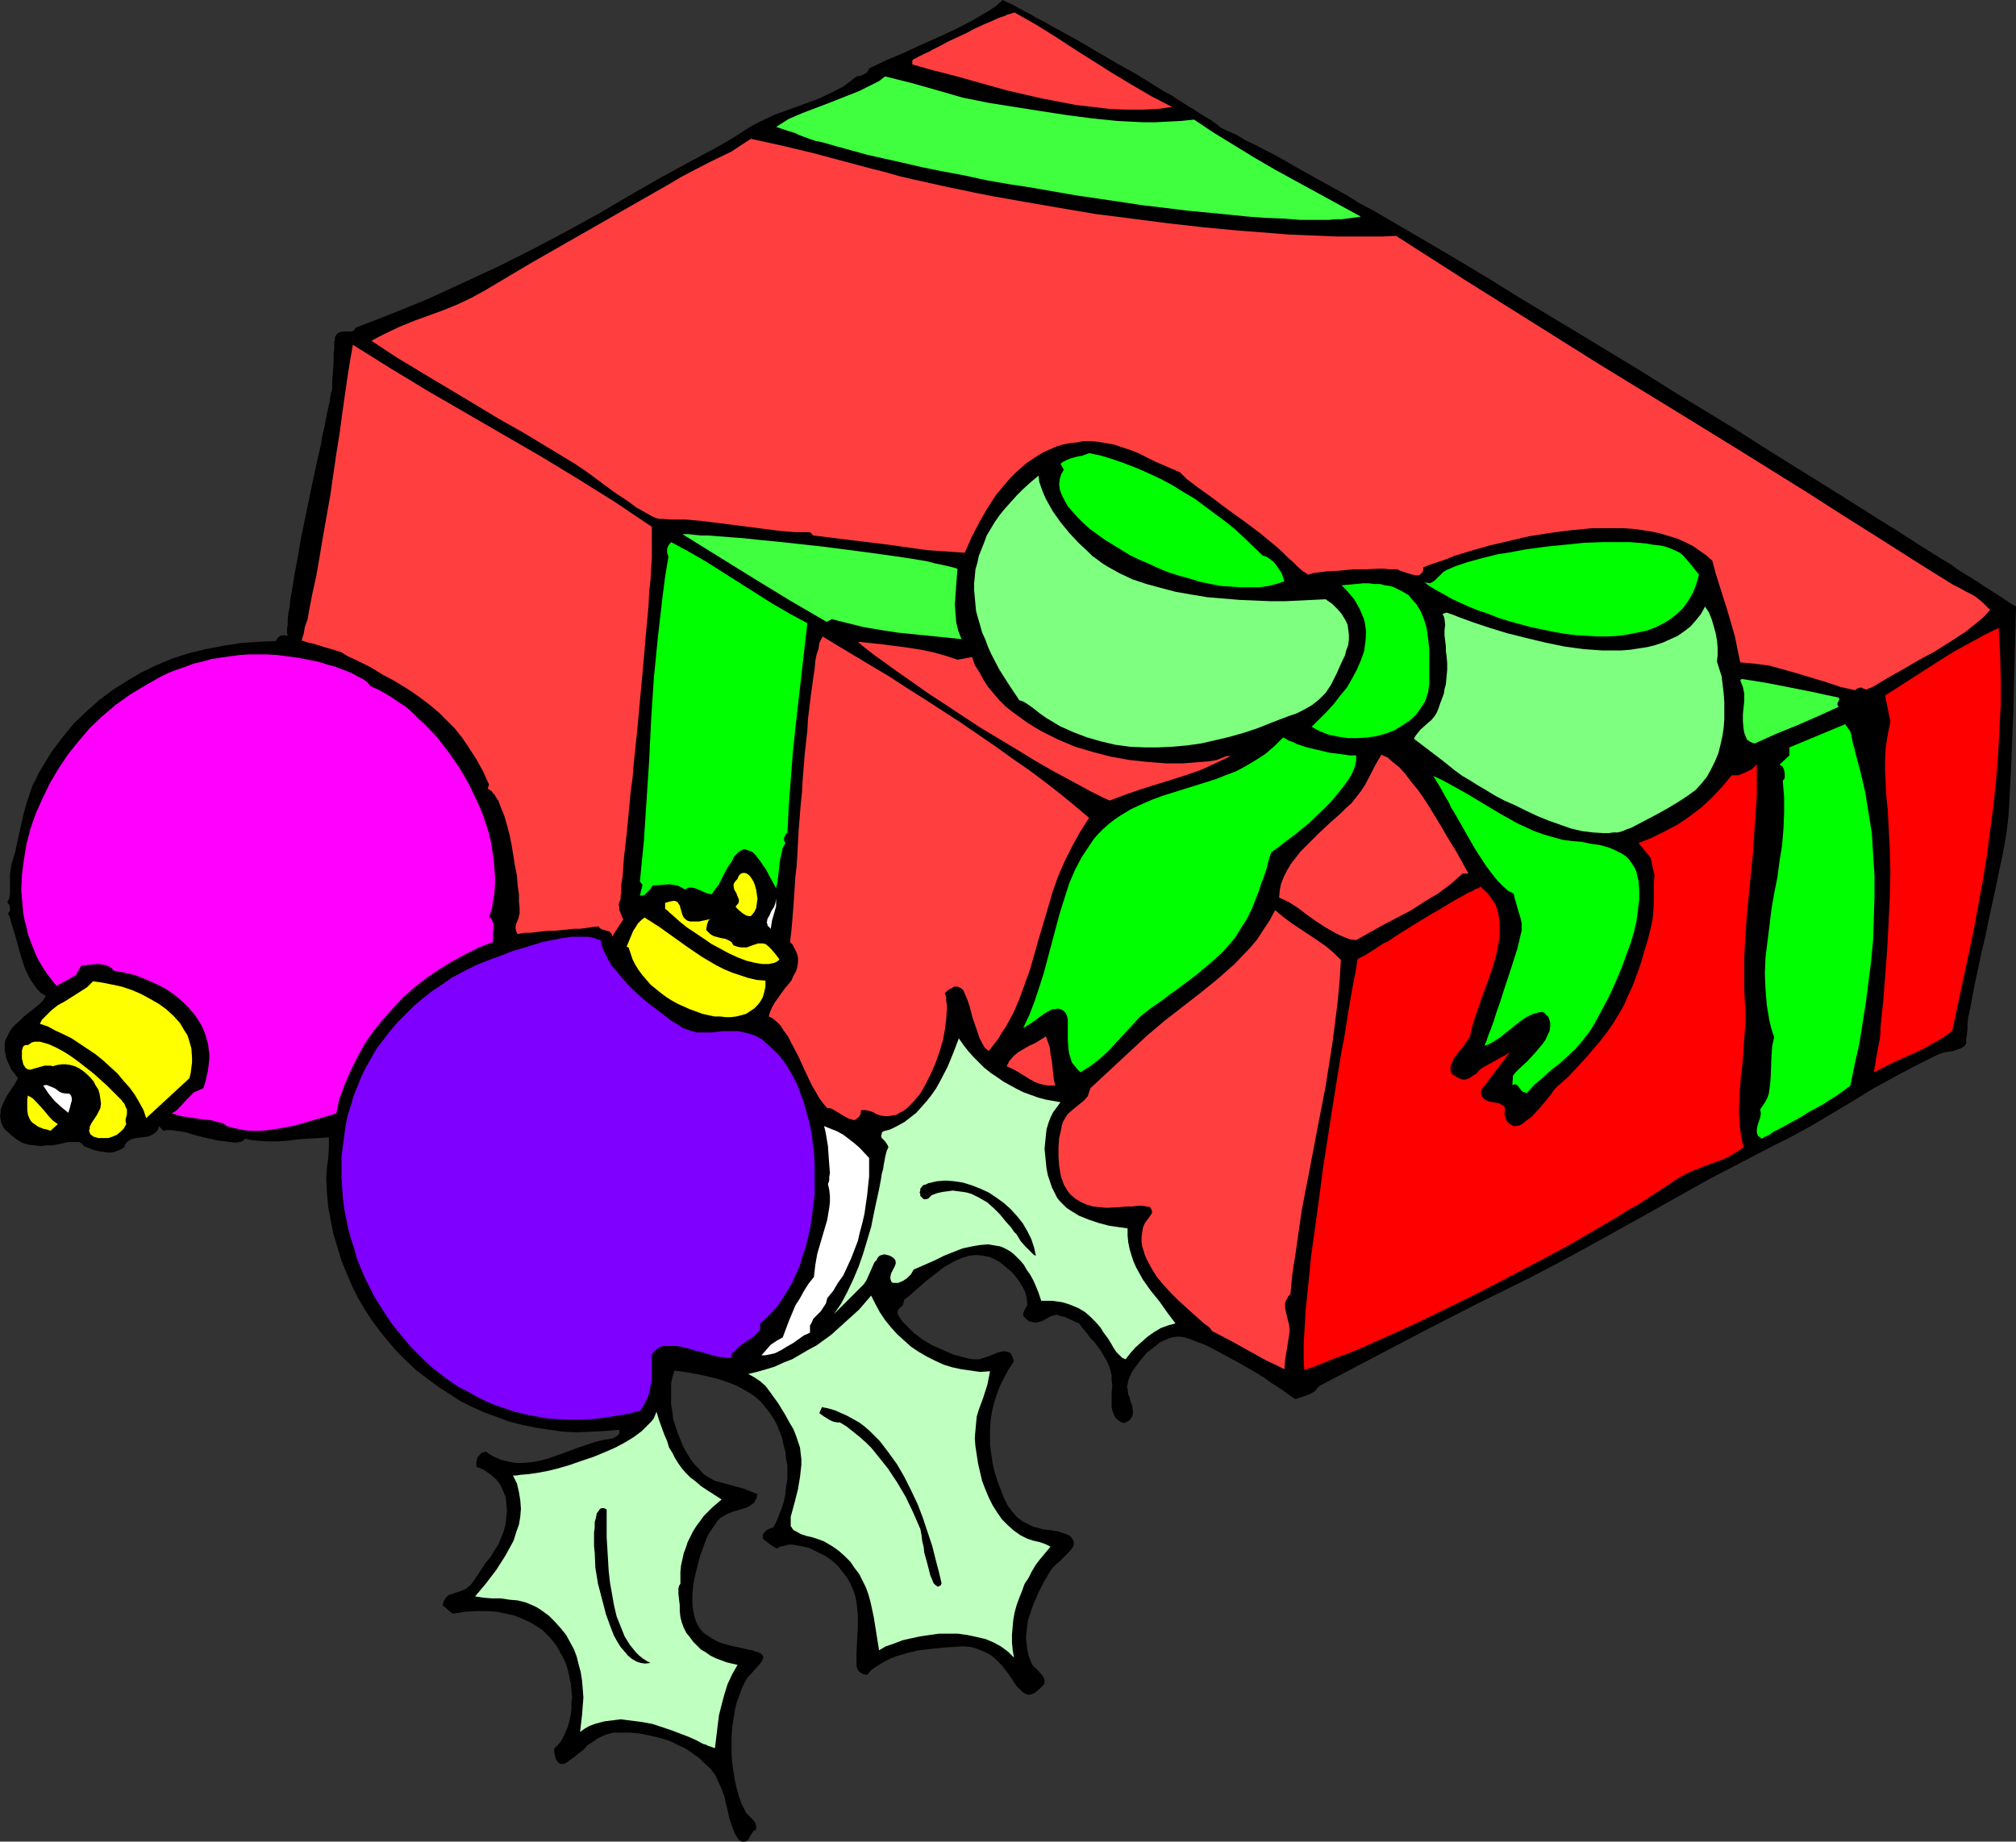
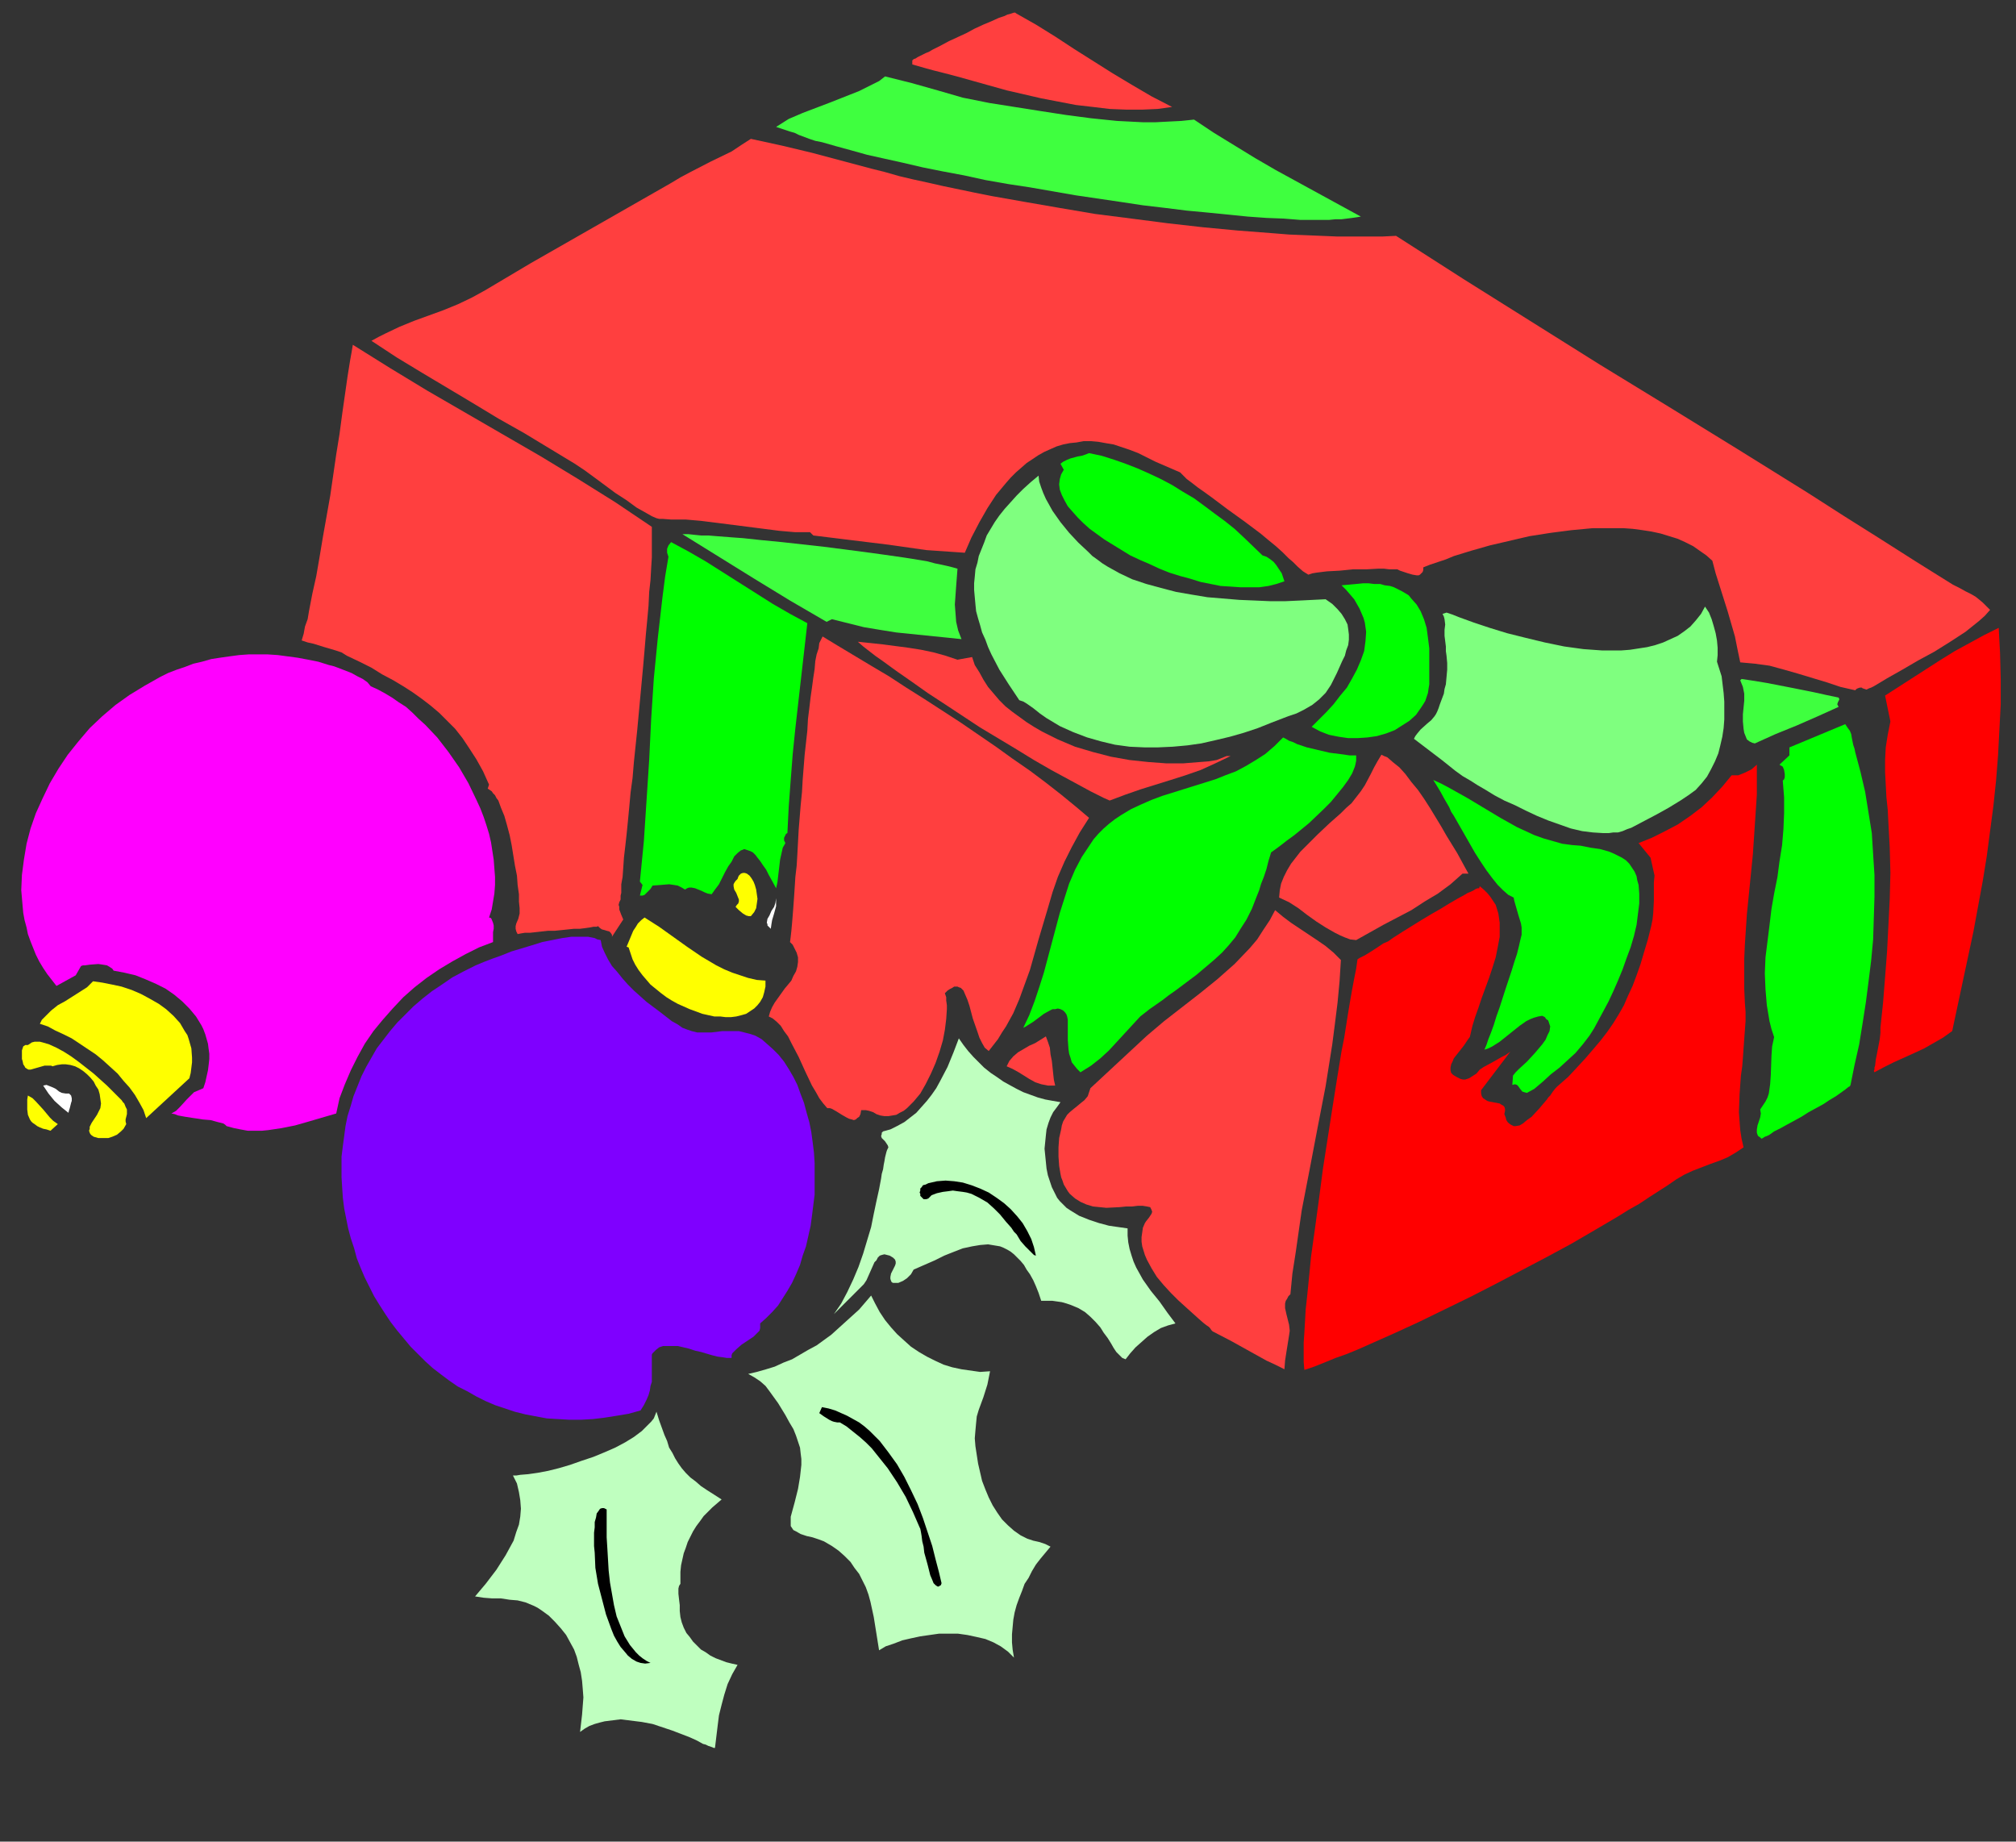
<svg xmlns="http://www.w3.org/2000/svg" xmlns:ns1="http://sodipodi.sourceforge.net/DTD/sodipodi-0.dtd" xmlns:ns2="http://www.inkscape.org/namespaces/inkscape" version="1.0" width="129.724mm" height="118.491mm" id="svg40" ns1:docname="Gift &amp; Ornaments.wmf">
  <rect width="100%" height="100%" fill="#333333" stroke="none" />
  <ns1:namedview id="namedview40" pagecolor="#ffffff" bordercolor="#000000" borderopacity="0.25" ns2:showpageshadow="2" ns2:pageopacity="0.0" ns2:pagecheckerboard="0" ns2:deskcolor="#d1d1d1" ns2:document-units="mm" />
  <defs id="defs1">
    <pattern id="WMFhbasepattern" patternUnits="userSpaceOnUse" width="6" height="6" x="0" y="0" />
  </defs>
-   <path style="fill:#000000;fill-opacity:1;fill-rule:evenodd;stroke:none" d="m 296.536,30.858 1.939,0.969 2.262,0.969 2.101,1.292 2.424,1.131 2.424,1.292 2.586,1.292 2.586,1.454 2.747,1.616 2.909,1.616 2.909,1.616 2.909,1.616 3.232,1.777 3.07,1.939 3.394,1.777 6.626,3.877 6.949,4.039 7.11,4.201 7.272,4.362 7.272,4.524 15.029,9.047 15.19,9.209 7.434,4.685 7.434,4.524 7.434,4.524 7.11,4.524 6.949,4.362 6.787,4.201 6.464,4.039 3.07,1.939 3.07,1.939 3.07,1.939 2.909,1.777 2.747,1.777 2.747,1.777 2.586,1.616 2.586,1.616 2.424,1.454 2.262,1.616 2.101,1.292 2.101,1.292 1.939,1.292 1.778,1.131 1.778,1.131 1.454,0.969 1.454,0.969 1.131,0.646 -0.323,12.602 -0.162,6.301 -0.162,6.462 -0.485,12.602 -0.323,6.301 -0.323,6.139 -0.162,1.454 -0.162,1.616 -0.485,3.231 -0.646,3.554 -0.808,3.716 -0.808,4.039 -1.778,8.078 -0.808,4.039 -0.97,4.039 -0.808,3.877 -0.808,3.716 -0.646,3.393 -0.646,3.393 -0.323,1.454 -0.162,1.454 v 1.292 l -0.162,1.292 -0.162,1.131 v 1.131 l -0.485,0.646 -0.808,0.485 -0.97,0.323 -0.97,0.323 -0.97,0.162 -1.131,0.162 -0.97,0.323 -0.808,0.323 -5.171,2.585 -5.171,2.747 -5.01,2.747 -5.01,3.07 -10.019,5.978 -5.01,2.747 -5.171,2.585 -7.434,3.877 -7.434,3.877 -14.706,8.24 -14.544,8.078 -7.434,4.039 -7.434,3.877 -12.766,6.301 -12.605,6.462 -25.21,13.248 -0.646,0.646 -0.485,0.646 -0.808,0.485 -0.646,0.323 -1.778,0.646 -1.616,0.485 -1.131,-0.808 -1.293,-0.969 -1.454,-0.969 -1.778,-1.131 -1.778,-1.292 -2.101,-1.292 -4.202,-2.423 -4.202,-2.262 -2.101,-1.131 -1.939,-0.969 -1.778,-0.646 -1.616,-0.646 -1.454,-0.485 -1.131,-0.162 h -0.97 l -0.97,0.162 -0.97,0.323 -1.131,0.485 -0.97,0.485 -0.97,0.808 -2.101,1.616 -1.616,1.939 -1.454,1.939 -0.646,0.969 -0.485,1.131 -0.323,0.808 -0.162,0.969 -0.162,0.485 0.162,0.646 0.162,1.292 0.323,0.646 0.162,0.808 0.485,1.292 0.162,1.292 v 0.646 l -0.162,0.646 -0.323,0.485 -0.323,0.485 -0.646,0.323 -0.808,0.323 -0.808,-0.323 -0.646,-0.485 -0.646,-0.646 -0.323,-0.808 -0.323,-0.808 -0.162,-0.808 v -0.969 -0.808 -1.777 l 0.162,-1.616 -0.162,-1.454 v -1.131 l -0.323,-1.292 -0.323,-0.969 -0.485,-1.131 -0.485,-0.808 -1.131,-1.939 -1.454,-1.939 -0.97,-0.969 -0.808,-1.131 -0.97,-1.131 -0.97,-1.292 -0.808,-0.323 -0.97,-0.485 -0.808,-0.323 -0.97,-0.485 -0.97,-0.162 -0.808,-0.323 -0.97,0.162 -0.808,0.323 -1.454,0.808 -0.646,0.323 -0.646,0.162 -0.808,0.162 -0.646,-0.162 -0.808,-0.162 -0.808,-0.646 -0.485,-0.485 -0.162,-0.323 v -0.485 l 0.162,-0.485 0.485,-0.969 0.323,-0.485 v -0.485 l -0.162,-1.454 -0.323,-1.292 -0.646,-1.292 -0.808,-1.292 -0.808,-1.131 -0.97,-1.131 -1.131,-0.969 -0.97,-0.808 -0.808,-0.646 -0.808,-0.485 -0.97,-0.485 -0.808,-0.323 -1.616,-0.323 -1.616,-0.162 -1.616,0.162 -1.616,0.485 -1.616,0.646 -1.454,0.808 -1.454,0.808 -1.454,1.131 -2.909,2.262 -2.747,2.423 -1.293,1.131 -1.293,0.969 -0.162,0.646 -0.162,0.646 -0.323,0.323 -0.485,0.485 -0.323,0.323 -0.162,0.485 v 0.646 l 0.162,0.323 0.323,0.485 0.646,0.969 1.778,1.777 0.97,0.969 2.101,1.616 2.424,1.454 2.586,1.131 2.586,1.131 2.424,0.646 1.293,0.323 1.131,0.162 h 0.646 0.808 l 1.454,-0.485 1.454,-0.485 1.454,-0.646 0.646,-0.162 0.808,-0.162 h 0.485 l 0.646,0.162 0.485,0.162 0.323,0.485 0.323,0.646 0.323,0.969 -1.293,1.939 -1.131,2.1 -0.97,1.939 -0.808,2.1 -0.646,2.1 -0.485,1.939 -0.323,2.1 -0.162,2.1 v 2.1 2.1 l 0.323,2.262 0.323,2.1 0.485,2.1 0.646,2.1 0.808,2.1 0.808,2.1 0.485,0.969 0.485,0.969 1.131,1.454 1.131,1.292 1.293,0.969 1.293,0.646 1.293,0.646 1.293,0.323 1.131,0.323 2.586,0.323 0.97,0.162 0.97,0.323 0.97,0.323 0.808,0.323 0.646,0.646 0.485,0.808 v 0.485 0.323 l -0.162,0.485 -0.323,0.485 -0.808,0.969 -0.97,0.969 -0.97,0.969 -1.131,0.969 -0.808,0.808 -0.646,0.969 -1.454,2.423 -1.293,2.585 -1.131,2.585 -0.97,2.747 -0.485,1.454 -0.162,1.292 -0.162,1.454 -0.162,1.454 0.162,1.454 0.162,1.454 0.323,1.454 0.485,1.292 0.323,0.808 0.485,0.646 0.646,0.485 1.131,1.292 0.485,0.646 0.323,0.808 v 0.808 l -0.808,0.969 -1.131,0.969 -0.646,0.485 -0.485,0.162 -0.646,0.162 -0.808,-0.162 -0.808,-0.485 -0.646,-0.646 -0.808,-0.808 -0.646,-0.969 -1.293,-1.939 -1.616,-2.1 -0.97,-0.969 -0.97,-0.969 -1.131,-0.808 -1.293,-0.646 -1.616,-0.646 -1.616,-0.485 -1.939,-0.162 -2.101,0.162 -2.747,0.162 -2.909,0.323 -2.909,0.323 -2.747,0.646 -2.747,0.808 -1.293,0.485 -1.293,0.646 -1.131,0.646 -1.293,0.808 -1.131,0.808 -0.97,1.131 -0.97,-0.162 -0.808,-0.485 -0.323,-0.323 -0.162,-0.323 -0.162,-0.323 -0.162,-0.646 v -3.07 l 0.323,-6.301 v -3.07 l -0.162,-1.454 -0.162,-1.616 -0.323,-1.454 -0.485,-1.454 -0.646,-1.454 -0.808,-1.454 -1.131,-1.454 -1.131,-1.454 -1.454,-1.292 -1.616,-1.131 -1.939,-0.969 -1.939,-0.969 -2.101,-0.485 -2.101,-0.323 h -0.97 l -0.97,0.323 -0.97,0.162 -0.808,0.485 -0.808,-0.485 -0.97,-0.646 -0.808,-0.646 -0.646,-0.485 -0.162,-0.323 v -0.323 -0.485 l 0.162,-0.323 0.323,-0.323 0.485,-0.485 0.646,-0.323 0.97,-0.323 0.808,-1.616 0.646,-1.616 0.646,-1.616 0.485,-1.616 0.323,-1.616 0.162,-1.777 0.323,-1.777 v -1.616 -1.777 l -0.323,-1.616 -0.162,-1.777 -0.485,-1.777 -0.323,-1.616 -0.646,-1.616 -0.646,-1.616 -0.808,-1.454 -0.97,-1.454 -1.131,-1.454 -1.131,-1.292 -1.293,-1.131 -1.454,-0.969 -1.454,-0.808 -1.454,-0.808 -1.616,-0.646 -1.778,-0.646 -1.616,-0.485 -3.394,-0.808 -3.394,-0.646 -3.394,-0.485 -0.485,1.616 -0.323,1.454 v 1.777 1.616 1.777 l 0.323,1.777 0.162,1.777 1.131,3.393 0.646,1.616 0.646,1.616 0.808,1.454 0.97,1.616 0.97,1.292 1.131,1.131 1.131,1.292 1.293,0.808 1.454,0.808 1.778,0.485 1.778,0.485 3.555,0.969 1.616,0.646 1.616,0.646 -0.162,0.808 -0.323,0.646 -0.323,0.646 -0.485,0.323 -0.646,0.485 -0.646,0.323 -1.454,0.485 -1.778,0.485 -1.616,0.646 -0.808,0.485 -0.808,0.485 -0.646,0.646 -0.646,0.969 -0.808,1.131 -0.808,1.292 -0.646,1.454 -0.646,1.777 -0.646,1.777 -0.485,1.777 -0.485,1.939 -0.485,1.939 -0.323,1.939 -0.162,1.939 v 1.939 l 0.162,1.777 0.323,1.616 0.485,1.454 0.808,1.454 0.97,1.131 0.97,0.646 0.97,0.646 1.131,0.646 1.131,0.485 2.262,0.646 2.262,0.485 2.101,0.485 0.97,0.162 0.808,0.323 0.646,0.162 0.646,0.323 0.485,0.485 0.162,0.485 -0.323,0.808 -0.485,0.646 -2.424,2.747 -0.646,0.646 -0.485,0.808 -0.808,1.616 -0.646,1.777 -0.646,1.777 -0.485,1.939 -0.323,2.1 -0.323,2.1 -0.162,2.262 v 4.362 l 0.162,2.1 0.323,2.262 0.323,1.939 0.485,2.1 0.485,1.777 0.646,1.777 0.808,1.616 0.323,0.646 0.485,0.485 0.485,0.485 0.485,0.485 0.485,0.485 0.323,0.646 0.162,0.646 v 0.808 l -0.646,0.323 -0.323,0.485 -0.323,0.485 -0.323,0.485 -0.162,0.485 -0.485,0.485 -0.485,0.162 h -0.646 l -0.485,-0.162 -0.485,-0.485 -0.323,-0.485 -0.485,-0.808 -0.323,-0.808 -0.323,-0.808 -0.646,-1.939 -0.485,-2.1 -0.485,-1.939 -0.162,-0.808 -0.162,-0.808 -0.323,-0.646 -0.162,-0.646 -0.808,-1.777 -0.808,-1.777 -1.131,-1.616 -1.454,-1.292 -1.454,-1.454 -1.616,-1.131 -1.616,-1.131 -1.778,-0.808 -1.939,-0.969 -1.939,-0.646 -1.939,-0.485 -2.101,-0.485 -1.939,-0.323 -2.101,-0.162 h -1.939 -1.939 l -1.293,0.323 -1.293,0.485 -1.293,0.646 -1.131,0.808 -1.293,0.808 -0.97,1.131 -1.131,0.808 -1.131,0.969 -0.97,0.646 -0.808,0.646 -0.808,0.323 h -0.808 l -0.162,-0.162 -0.323,-0.162 -0.162,-0.323 -0.323,-0.323 -0.162,-0.485 -0.162,-0.646 -0.162,-0.808 v -0.808 l 0.646,-0.646 0.646,-0.646 0.646,-0.969 0.485,-0.969 0.485,-1.131 0.485,-1.131 0.323,-1.292 0.323,-1.454 0.162,-1.454 v -1.454 l 0.162,-1.454 -0.162,-1.616 -0.162,-1.616 -0.323,-1.454 -0.323,-1.616 -0.485,-1.616 -0.646,-1.454 -0.808,-1.454 -0.808,-1.454 -0.97,-1.292 -1.131,-1.292 -1.293,-1.292 -1.454,-0.969 -1.616,-0.969 -1.778,-0.808 -1.939,-0.808 -2.101,-0.485 -2.262,-0.485 -2.424,-0.162 h -2.586 l -2.747,0.162 -3.07,0.485 -2.424,-2.1 0.323,-0.969 0.485,-0.808 0.646,-0.646 0.97,-0.323 0.97,-0.323 0.97,-0.323 0.808,-0.323 0.646,-0.323 0.485,-0.485 0.485,-0.323 0.646,-0.808 0.646,-0.969 0.323,-0.485 0.323,-0.485 0.808,-1.292 0.485,-0.646 0.485,-0.808 1.131,-1.292 0.97,-1.616 0.97,-1.454 0.646,-1.616 0.646,-1.616 0.485,-1.777 0.162,-1.616 0.162,-1.616 -0.162,-1.777 -0.162,-1.616 -0.646,-1.454 -0.646,-1.454 -0.97,-1.292 -1.293,-1.131 -1.616,-1.131 -0.97,-0.485 -0.97,-0.323 v -0.646 -0.646 l 0.162,-0.646 0.162,-0.485 0.485,-0.485 0.323,-0.485 0.646,-0.162 0.485,-0.162 0.97,0.646 0.808,0.485 1.778,0.808 1.939,0.485 1.778,0.323 h 1.778 l 1.939,-0.162 1.939,-0.323 1.939,-0.485 3.717,-1.292 3.878,-1.454 3.878,-1.292 1.778,-0.485 1.939,-0.323 0.808,-0.162 0.97,-0.485 0.323,-0.323 0.323,-0.323 v -0.485 -0.485 l -3.555,0.323 -3.394,0.162 -3.394,0.162 -3.394,-0.162 -3.232,-0.485 -3.232,-0.485 -3.232,-0.646 -3.232,-0.808 -3.07,-1.131 -3.07,-1.131 -2.909,-1.292 -2.909,-1.454 -2.747,-1.777 -2.747,-1.777 -2.586,-1.939 -2.586,-1.939 -2.424,-2.262 -2.262,-2.262 -2.101,-2.423 -2.101,-2.585 -1.939,-2.585 -1.778,-2.747 -1.616,-2.747 -1.454,-2.908 -1.293,-3.07 -1.293,-3.07 -0.97,-3.231 -0.97,-3.231 -0.646,-3.231 -0.646,-3.393 -0.323,-3.554 -0.162,-3.393 0.162,-2.585 0.323,-2.423 0.162,-2.585 v -1.131 -1.292 l -2.586,0.162 -2.586,0.162 -2.424,0.162 -2.424,0.323 -2.424,0.162 h -2.424 l -2.586,-0.162 -1.454,-0.162 -1.454,-0.323 -0.485,0.485 -0.808,0.323 -1.131,0.162 -1.131,-0.162 -1.293,-0.162 -1.454,-0.162 -3.07,-0.646 -3.232,-0.808 -1.454,-0.485 -1.454,-0.323 -1.454,-0.162 -1.131,-0.162 h -0.97 l -0.808,0.162 -1.131,-1.131 -0.162,0.808 -0.485,0.646 -0.485,0.323 -0.485,0.323 -0.646,0.323 -0.646,0.162 -1.293,0.162 -1.293,0.162 -1.293,0.323 -0.485,0.323 -0.485,0.323 -0.485,0.646 -0.162,0.646 -1.131,0.646 -1.293,0.485 -1.131,0.162 -1.293,-0.162 -1.293,-0.162 -1.293,-0.323 -2.424,-0.969 -0.485,-0.646 -0.646,-0.323 H 18.422 17.453 16.483 l -1.293,0.323 -2.424,0.485 H 11.312 L 9.858,278.689 8.403,278.528 6.949,278.366 5.333,277.882 4.04,277.074 2.586,275.943 1.939,275.297 1.131,274.65 0.646,273.843 0.323,273.035 0.162,272.227 0,271.419 0.162,270.611 v -0.808 l 0.646,-1.616 0.808,-1.616 0.97,-1.454 0.97,-1.454 0.808,-1.454 -0.808,-1.131 -0.808,-0.969 -0.485,-1.131 -0.485,-0.969 -0.323,-0.969 -0.162,-0.808 -0.162,-0.969 v -0.646 -0.808 l 0.162,-0.808 0.646,-1.292 0.646,-1.292 0.97,-1.131 1.131,-0.969 1.131,-1.131 2.262,-1.777 0.97,-0.808 0.97,-0.808 0.646,-0.808 0.485,-0.808 -1.131,-0.646 L 9.05,240.561 8.242,239.43 7.434,238.3 6.787,237.007 6.141,235.715 5.171,232.807 4.363,229.898 3.555,226.99 2.747,224.405 2.424,223.113 1.939,222.144 2.424,221.497 v -0.808 l -0.162,-0.646 -0.485,-0.646 0.485,-0.969 0.162,-1.131 v -0.969 -3.716 l 0.162,-1.131 0.162,-1.131 0.97,-3.231 0.646,-3.07 1.293,-5.816 0.808,-2.908 0.97,-2.908 0.485,-1.454 0.808,-1.454 0.646,-1.454 0.97,-1.616 2.262,-3.716 2.586,-3.393 2.747,-3.393 3.07,-2.908 3.07,-2.747 3.232,-2.423 3.555,-2.262 3.555,-2.1 3.717,-1.777 3.878,-1.616 4.04,-1.292 4.04,-0.969 4.202,-0.808 4.202,-0.646 4.202,-0.323 4.363,-0.162 0.485,-0.808 0.646,-0.485 0.808,-0.162 0.97,0.162 -0.162,-0.808 v -0.969 l 0.162,-0.969 V 150.573 l 0.162,-1.454 0.323,-1.616 0.162,-1.777 0.323,-1.777 0.323,-1.939 0.323,-2.1 0.808,-4.362 0.808,-4.685 0.97,-4.685 1.939,-9.37 0.97,-4.524 0.97,-4.201 0.323,-2.1 0.485,-1.939 0.323,-1.777 0.323,-1.616 0.323,-1.454 0.162,-0.808 0.162,-0.485 0.162,-1.292 0.162,-0.969 0.162,-0.485 0.162,-0.646 v -0.969 -0.969 l 0.162,-2.1 0.162,-2.262 v -2.262 l 0.162,-1.131 v -0.808 -0.808 l 0.162,-0.646 v -0.485 l 0.162,-0.323 0.162,-0.323 0.323,-0.323 0.485,-0.323 0.808,-0.162 h 1.454 0.646 l 0.646,-0.323 0.162,-0.323 0.323,-0.323 8.726,-3.393 8.726,-3.554 8.403,-3.877 8.403,-3.877 8.403,-4.201 8.242,-4.362 8.242,-4.524 8.242,-4.847 3.394,-1.939 3.394,-1.939 7.11,-3.877 6.949,-3.716 3.555,-2.1 3.232,-2.1 1.616,-0.969 1.616,-0.808 3.394,-1.616 7.11,-2.585 3.555,-1.292 3.394,-1.616 1.616,-0.808 1.454,-0.808 1.454,-1.131 1.454,-1.131 0.97,-0.162 0.808,-0.323 0.808,-0.485 0.485,-0.969 4.04,-1.939 4.202,-1.777 4.202,-1.939 4.363,-1.939 4.202,-1.939 4.04,-2.1 1.939,-1.131 1.939,-1.131 1.939,-1.292 L 243.854,0 l 0.646,0.323 0.646,0.323 1.131,0.485 1.131,0.646 1.454,0.808 1.616,0.808 1.616,0.969 1.939,0.969 1.939,1.131 2.101,1.131 4.363,2.423 4.686,2.747 4.686,2.747 4.686,2.585 4.363,2.747 2.101,1.292 2.101,1.131 1.939,1.292 1.778,1.131 1.616,0.969 1.454,0.969 1.293,0.808 1.131,0.646 0.97,0.646 0.646,0.485 0.485,0.323 z" id="path1" />
  <path style="fill:#ff3f3f;fill-opacity:1;fill-rule:evenodd;stroke:none" d="m 247.086,3.231 4.848,2.747 4.686,2.908 4.686,3.07 9.211,5.816 4.848,2.908 4.686,2.747 5.01,2.585 -3.555,0.485 -3.717,0.162 h -3.878 l -4.04,-0.162 -4.04,-0.485 -4.202,-0.485 -4.202,-0.808 -4.202,-0.808 -8.403,-1.939 -8.08,-2.262 -4.04,-1.131 -3.717,-0.969 -1.939,-0.485 -1.778,-0.485 -3.394,-0.969 V 14.702 l 0.323,-0.323 0.485,-0.162 0.485,-0.323 0.646,-0.323 1.293,-0.646 0.808,-0.323 0.808,-0.485 1.939,-0.969 2.101,-1.131 4.202,-1.939 2.101,-1.131 2.101,-0.969 1.939,-0.808 1.778,-0.808 1.454,-0.485 0.646,-0.323 0.646,-0.162 0.485,-0.162 0.485,-0.162 h 0.323 z" id="path2" />
  <path style="fill:#3fff3f;fill-opacity:1;fill-rule:evenodd;stroke:none" d="m 290.395,29.081 4.848,3.231 5.01,3.07 5.01,3.07 5.01,2.908 10.342,5.655 10.342,5.655 -0.97,0.162 -1.131,0.162 -1.293,0.162 -1.293,0.162 h -1.454 l -1.616,0.162 h -1.616 -3.555 -1.778 l -4.04,-0.323 -4.202,-0.162 -4.525,-0.323 -4.848,-0.485 -4.848,-0.485 -5.171,-0.485 -5.171,-0.646 -5.494,-0.646 -5.333,-0.808 -10.989,-1.616 -11.15,-1.939 -5.333,-0.808 -5.494,-0.969 -5.171,-1.131 -5.171,-0.969 -4.848,-0.969 -4.848,-1.131 -4.363,-0.969 -4.363,-0.969 -4.04,-1.131 -3.555,-0.969 -3.394,-0.969 -1.616,-0.323 -1.454,-0.485 -1.293,-0.485 -1.293,-0.485 -0.97,-0.485 -1.131,-0.323 -3.394,-1.131 3.07,-1.939 3.394,-1.454 3.394,-1.292 3.394,-1.292 6.949,-2.747 3.232,-1.616 1.616,-0.808 1.454,-1.131 3.232,0.808 3.232,0.808 6.302,1.777 6.141,1.777 3.232,0.646 3.232,0.646 6.141,0.969 3.07,0.485 3.07,0.485 6.302,0.969 6.141,0.808 6.302,0.646 6.302,0.323 h 3.07 l 3.07,-0.162 3.232,-0.162 z" id="path3" />
  <path style="fill:#ff3f3f;fill-opacity:1;fill-rule:evenodd;stroke:none" d="m 339.521,57.353 16.645,10.663 16.483,10.34 16.483,10.34 16.645,10.178 16.806,10.34 8.565,5.331 8.565,5.331 8.565,5.493 8.726,5.493 8.888,5.655 9.05,5.655 1.616,0.808 1.454,0.808 1.293,0.646 1.131,0.646 0.808,0.646 0.97,0.808 0.808,0.808 0.97,0.969 -1.293,1.454 -1.454,1.292 -1.616,1.292 -1.616,1.292 -3.717,2.423 -3.878,2.423 -3.878,2.1 -3.878,2.262 -3.717,2.1 -1.616,0.969 -1.616,0.969 -0.646,0.323 -0.485,0.162 -0.323,0.162 -0.323,0.162 -0.485,-0.162 -0.485,-0.162 -0.162,-0.162 h -0.485 l -0.485,0.162 -0.323,0.162 -0.323,0.323 -3.555,-0.808 -3.394,-1.131 -6.949,-2.1 -3.394,-0.969 -3.555,-0.969 -3.555,-0.485 -1.778,-0.162 -1.778,-0.162 -0.646,-3.07 -0.646,-3.231 -1.778,-6.139 -1.939,-6.139 -0.97,-3.07 -0.808,-3.07 -1.454,-1.292 -1.616,-1.131 -1.616,-1.131 -1.939,-0.969 -1.778,-0.808 -2.101,-0.646 -2.101,-0.646 -2.262,-0.485 -2.101,-0.323 -2.424,-0.323 -2.262,-0.162 h -2.586 -2.424 -2.424 l -5.171,0.485 -5.01,0.646 -5.171,0.808 -4.848,1.131 -4.848,1.131 -4.525,1.292 -4.202,1.292 -1.939,0.808 -1.939,0.646 -1.939,0.646 -1.616,0.646 v 0.646 l -0.162,0.485 -0.323,0.323 -0.323,0.323 -0.323,0.162 h -0.485 l -0.97,-0.162 -1.131,-0.323 -0.97,-0.323 -0.97,-0.323 -0.323,-0.162 -0.323,-0.162 h -0.808 -1.131 l -1.293,-0.162 h -1.454 l -2.909,0.162 h -3.232 l -3.232,0.323 -3.07,0.162 -1.293,0.162 -1.293,0.162 -0.97,0.162 -0.97,0.323 -1.293,-0.808 -1.293,-1.131 -1.131,-1.131 -1.131,-0.969 -1.454,-1.454 -1.616,-1.454 -1.778,-1.454 -1.939,-1.616 -3.878,-2.908 -4.04,-2.908 -1.939,-1.454 -1.939,-1.454 -1.778,-1.292 -1.616,-1.131 -1.454,-1.131 -1.293,-0.969 -0.97,-0.969 -0.646,-0.646 -5.979,-2.585 -2.262,-1.131 -1.939,-0.969 -2.101,-0.808 -1.939,-0.646 -1.939,-0.646 -1.939,-0.323 -1.778,-0.323 -1.778,-0.162 h -1.778 l -1.778,0.323 -1.616,0.162 -1.616,0.323 -1.616,0.485 -1.454,0.646 -1.454,0.646 -1.454,0.808 -1.454,0.969 -1.454,0.969 -1.293,1.131 -1.293,1.131 -1.293,1.292 -1.131,1.292 -2.424,2.908 -2.101,3.231 -1.939,3.393 -1.939,3.716 -1.616,3.716 -4.686,-0.323 -4.686,-0.323 -9.05,-1.292 -9.211,-1.131 -9.211,-1.131 -0.808,-0.808 h -3.717 l -3.717,-0.323 -7.595,-0.969 -7.595,-0.969 -3.878,-0.485 -3.717,-0.323 h -0.646 -0.97 -1.939 l -2.101,-0.162 h -0.808 l -0.646,-0.162 -1.131,-0.485 -1.131,-0.646 -2.586,-1.454 -2.424,-1.777 -2.747,-1.777 -5.01,-3.716 -2.424,-1.777 -2.424,-1.616 -12.282,-7.432 -6.302,-3.554 -6.141,-3.716 -12.443,-7.432 -6.141,-3.716 -6.141,-4.039 1.778,-0.969 1.616,-0.808 3.394,-1.616 3.555,-1.454 3.555,-1.292 3.555,-1.292 3.555,-1.454 3.394,-1.616 3.232,-1.777 11.15,-6.624 11.312,-6.462 11.312,-6.462 11.312,-6.462 2.424,-1.454 2.424,-1.292 5.01,-2.585 5.01,-2.423 2.424,-1.616 2.262,-1.454 7.434,1.616 7.434,1.777 14.544,3.877 3.232,0.808 3.394,0.969 3.394,0.808 3.717,0.808 3.555,0.808 3.878,0.808 3.878,0.808 4.04,0.808 8.242,1.454 8.403,1.454 8.565,1.454 8.888,1.131 8.726,1.131 8.565,0.969 8.565,0.808 8.403,0.646 4.04,0.323 4.04,0.162 3.878,0.162 3.878,0.162 h 3.717 7.11 z" id="path4" />
  <path style="fill:#ff3f3f;fill-opacity:1;fill-rule:evenodd;stroke:none" d="m 158.529,128.116 v 0.485 4.524 2.423 l -0.162,2.585 -0.162,2.908 -0.323,2.908 -0.162,3.393 -0.323,3.554 -0.323,3.393 -0.323,3.877 -0.323,3.716 -1.454,15.671 -0.808,7.755 -0.323,3.877 -0.485,3.554 -0.323,3.554 -0.323,3.393 -0.323,3.231 -0.323,2.908 -0.323,2.747 -0.162,2.423 -0.162,2.262 -0.323,1.777 v 0.808 0.646 0.646 l -0.162,0.646 v 0.969 l -0.323,0.646 -0.162,0.646 0.162,0.485 v 0.646 l 0.485,1.292 0.485,1.131 -2.747,4.201 v 0.162 -0.646 l -0.323,-0.485 -0.323,-0.323 -0.646,-0.162 -0.485,-0.162 -0.646,-0.162 -0.485,-0.323 -0.485,-0.485 -0.323,0.162 h -0.808 l -0.808,0.162 -1.131,0.162 -1.293,0.162 h -1.454 l -3.07,0.323 -1.616,0.162 h -1.616 l -2.909,0.323 -1.454,0.162 h -1.293 l -0.97,0.162 -0.808,0.162 -0.323,-0.646 -0.162,-0.646 v -0.646 l 0.162,-0.646 0.485,-1.131 0.162,-0.646 0.162,-0.646 v -1.292 l -0.162,-1.616 v -1.777 l -0.323,-2.262 -0.162,-2.262 -0.485,-2.423 -0.808,-5.008 -0.485,-2.423 -0.646,-2.423 -0.646,-2.262 -0.808,-1.939 -0.646,-1.777 -0.485,-0.646 -0.323,-0.646 -0.485,-0.485 -0.323,-0.485 -0.485,-0.323 -0.485,-0.323 0.323,-0.969 -1.454,-3.231 -1.616,-2.908 -1.778,-2.747 -1.616,-2.423 -1.778,-2.262 -1.939,-1.939 -1.939,-1.939 -2.101,-1.777 -2.101,-1.616 -2.262,-1.616 -2.262,-1.454 -2.424,-1.454 -2.747,-1.454 -2.586,-1.616 -2.909,-1.454 -3.07,-1.454 -1.293,-0.808 -1.454,-0.485 -2.747,-0.808 -2.586,-0.808 -1.454,-0.323 -1.454,-0.485 0.485,-1.616 0.323,-1.777 0.646,-1.777 0.323,-1.939 0.808,-4.201 0.97,-4.362 0.808,-4.685 0.808,-4.847 1.778,-10.017 1.454,-10.017 0.808,-5.008 0.646,-4.847 0.646,-4.524 0.646,-4.524 0.646,-4.039 0.323,-1.777 0.323,-1.939 9.05,5.655 9.05,5.493 9.211,5.331 9.211,5.331 9.211,5.331 9.05,5.493 9.05,5.655 z" id="path5" />
  <path style="fill:#00ff00;fill-opacity:1;fill-rule:evenodd;stroke:none" d="m 307.04,135.063 0.97,0.323 0.97,0.646 0.808,0.646 0.646,0.808 0.646,0.969 0.646,0.969 0.323,0.969 0.323,0.969 -1.939,0.646 -1.939,0.485 -2.262,0.323 h -2.262 -2.262 l -2.262,-0.162 -2.586,-0.162 -2.424,-0.485 -2.424,-0.485 -2.586,-0.808 -2.424,-0.646 -2.586,-0.808 -2.424,-0.969 -2.424,-1.131 -2.262,-0.969 -2.424,-1.131 -2.101,-1.292 -2.101,-1.292 -2.101,-1.292 -1.778,-1.292 -1.778,-1.292 -1.616,-1.454 -1.293,-1.292 -1.293,-1.454 -1.131,-1.292 -0.808,-1.454 -0.646,-1.292 -0.485,-1.292 -0.162,-1.292 0.162,-1.292 0.323,-1.131 0.646,-1.131 -0.808,-1.454 0.646,-0.485 0.97,-0.485 0.808,-0.323 1.778,-0.485 0.97,-0.162 0.97,-0.323 0.808,-0.323 3.07,0.646 3.07,0.969 2.747,0.969 2.909,1.131 2.909,1.292 2.747,1.292 2.747,1.454 2.586,1.616 2.747,1.616 2.424,1.777 2.586,1.939 2.424,1.777 2.424,1.939 2.262,2.1 z" id="path6" />
  <path style="fill:#7fff7f;fill-opacity:1;fill-rule:evenodd;stroke:none" d="m 322.392,145.726 1.616,1.131 1.293,1.292 0.97,1.131 0.808,1.292 0.646,1.292 0.162,1.131 0.162,1.292 v 1.292 l -0.162,1.292 -0.485,1.292 -0.323,1.292 -0.646,1.292 -1.293,2.908 -1.454,2.908 -0.646,0.969 -0.646,0.969 -0.808,0.808 -0.808,0.808 -1.616,1.292 -1.939,1.131 -1.939,0.969 -1.939,0.646 -2.101,0.808 -2.101,0.808 -3.232,1.292 -3.394,1.131 -3.394,0.969 -3.394,0.808 -3.555,0.808 -3.394,0.485 -3.555,0.323 -3.555,0.162 h -3.394 l -3.555,-0.162 -3.555,-0.485 -3.394,-0.808 -3.394,-0.969 -3.394,-1.292 -3.232,-1.454 -3.232,-1.939 -1.616,-1.131 -0.808,-0.646 -0.808,-0.646 -1.616,-1.131 -0.808,-0.485 -0.97,-0.323 -2.586,-3.877 -2.262,-3.554 -1.939,-3.716 -0.808,-1.777 -0.646,-1.777 -0.808,-1.777 -0.485,-1.777 -0.485,-1.616 -0.485,-1.777 -0.162,-1.616 -0.162,-1.777 -0.162,-1.777 v -1.616 l 0.162,-1.616 0.162,-1.777 0.485,-1.616 0.323,-1.616 0.646,-1.616 0.646,-1.616 0.646,-1.777 0.97,-1.616 0.97,-1.616 1.131,-1.616 1.293,-1.616 1.454,-1.616 1.454,-1.616 1.616,-1.616 1.778,-1.616 1.939,-1.616 0.162,1.454 0.485,1.454 0.485,1.292 0.646,1.454 0.808,1.454 0.808,1.454 1.939,2.747 2.101,2.585 2.262,2.423 2.424,2.262 0.97,0.969 1.131,0.808 1.293,0.969 1.293,0.808 2.909,1.616 3.07,1.454 3.394,1.131 3.555,0.969 3.717,0.969 3.717,0.646 3.878,0.646 3.878,0.323 3.878,0.323 3.878,0.162 3.717,0.162 h 3.555 l 3.555,-0.162 3.232,-0.162 z" id="path7" />
  <path style="fill:#3fff3f;fill-opacity:1;fill-rule:evenodd;stroke:none" d="m 232.865,138.295 -0.323,4.201 -0.162,2.262 -0.162,2.262 0.162,2.1 0.162,2.1 0.485,2.1 0.808,2.1 -7.918,-0.808 -7.918,-0.808 -4.04,-0.646 -3.878,-0.646 -3.878,-0.969 -3.878,-0.969 -1.293,0.646 -8.888,-5.17 -8.726,-5.331 -17.453,-10.824 h 1.454 l 1.454,0.162 1.616,0.162 h 1.778 l 1.939,0.162 2.101,0.162 2.101,0.162 2.262,0.162 4.525,0.485 5.01,0.485 10.181,1.131 5.01,0.646 5.01,0.646 4.686,0.646 4.525,0.646 2.101,0.323 1.939,0.323 1.939,0.323 1.778,0.485 1.616,0.323 1.454,0.323 1.293,0.323 z" id="path8" />
  <path style="fill:#00ff00;fill-opacity:1;fill-rule:evenodd;stroke:none" d="m 196.344,151.542 -1.454,12.763 -1.454,12.763 -0.646,6.301 -0.485,6.301 -0.485,6.462 -0.323,6.462 -0.323,0.162 -0.162,0.323 -0.323,0.646 v 0.646 l 0.323,0.646 -0.646,1.131 -0.323,1.454 -0.323,1.454 -0.323,2.747 -0.323,2.747 -0.323,1.454 -0.97,-1.777 -0.808,-1.454 -0.646,-1.292 -0.808,-1.131 -0.646,-0.969 -0.646,-0.808 -0.485,-0.646 -0.646,-0.646 -0.646,-0.323 -0.485,-0.162 -0.485,-0.162 -0.485,-0.162 -0.323,0.162 -0.485,0.162 -0.808,0.646 -0.808,0.808 -0.646,1.292 -0.808,1.131 -0.808,1.454 -1.454,2.908 -0.97,1.292 -0.808,1.131 -0.97,-0.162 -0.808,-0.323 -0.646,-0.323 -0.808,-0.323 -0.808,-0.323 -0.808,-0.162 h -0.646 l -0.485,0.162 -0.485,0.323 -0.808,-0.485 -0.97,-0.485 -0.97,-0.162 -1.131,-0.162 -1.939,0.162 -2.101,0.162 -0.485,0.808 -0.808,0.808 -0.323,0.323 -0.323,0.323 -0.485,0.162 h -0.646 l 0.646,-2.585 -0.646,-0.808 0.97,-9.855 0.646,-9.855 0.646,-9.855 0.485,-10.017 0.646,-9.855 0.97,-9.855 1.131,-9.855 0.646,-5.008 0.808,-4.847 -0.323,-0.969 v -0.969 l 0.323,-0.808 0.646,-0.808 4.202,2.262 4.202,2.423 16.322,10.34 4.202,2.423 z" id="path9" />
-   <path style="fill:#00ff00;fill-opacity:1;fill-rule:evenodd;stroke:none" d="m 413.211,139.749 -0.646,2.262 -0.808,2.1 -1.131,1.939 -1.131,1.616 -1.454,1.454 -1.616,1.292 -1.778,1.131 -1.939,0.969 -2.101,0.808 -2.262,0.485 -2.424,0.485 -2.262,0.323 -2.586,0.162 h -2.586 l -2.586,-0.162 -2.747,-0.162 -2.586,-0.323 -2.747,-0.485 -5.494,-1.131 -5.333,-1.454 -2.586,-0.808 -2.424,-0.969 -2.424,-0.808 -2.424,-0.969 -2.101,-0.969 -2.101,-0.969 -1.939,-1.131 -1.778,-0.969 -1.616,-0.969 -1.454,-1.131 0.485,0.323 h 0.323 l 0.808,0.162 0.646,-0.323 0.485,-0.323 1.131,-1.131 0.485,-0.485 0.485,-0.485 0.808,-0.485 1.131,-0.485 1.131,-0.485 1.454,-0.485 1.454,-0.485 1.778,-0.485 1.778,-0.485 1.939,-0.485 1.939,-0.485 2.262,-0.323 4.363,-0.808 4.686,-0.646 4.848,-0.485 4.686,-0.485 4.686,-0.162 h 4.363 2.101 l 1.939,0.162 1.939,0.162 1.778,0.323 1.616,0.162 1.454,0.323 1.293,0.485 1.131,0.485 0.97,0.485 0.808,0.646 1.939,2.262 z" id="path10" />
  <path style="fill:#00ff00;fill-opacity:1;fill-rule:evenodd;stroke:none" d="m 318.998,176.746 1.778,-1.777 1.778,-1.777 1.778,-1.939 1.616,-2.1 1.616,-1.939 1.293,-2.262 1.131,-2.1 0.97,-2.262 0.808,-2.262 0.323,-2.423 0.162,-2.262 -0.162,-1.131 -0.162,-1.131 -0.323,-1.131 -0.485,-1.131 -0.485,-1.131 -0.646,-1.131 -0.646,-1.131 -0.97,-1.131 -0.97,-1.131 -1.131,-1.131 1.778,-0.162 1.778,-0.162 1.616,-0.162 h 1.454 l 1.293,0.162 h 1.454 l 1.131,0.323 1.293,0.162 0.97,0.323 0.97,0.485 0.97,0.485 0.808,0.485 0.808,0.485 0.646,0.808 1.293,1.454 0.97,1.616 0.808,1.939 0.646,2.1 0.323,2.423 0.323,2.585 v 2.585 2.908 3.231 l -0.162,0.969 -0.162,1.131 -0.323,0.969 -0.323,0.969 -0.485,0.808 -0.646,0.969 -1.131,1.616 -1.616,1.454 -1.778,1.131 -1.778,1.131 -2.101,0.808 -2.262,0.646 -2.262,0.323 -2.424,0.162 h -2.262 l -2.262,-0.323 -2.424,-0.485 -2.101,-0.808 z" id="path11" />
  <path style="fill:#7fff7f;fill-opacity:1;fill-rule:evenodd;stroke:none" d="m 417.574,160.913 1.131,3.554 0.485,4.039 0.162,2.1 v 2.1 2.262 l -0.162,2.1 -0.323,2.1 -0.485,2.1 -0.485,1.939 -0.808,1.939 -0.97,1.939 -0.97,1.777 -1.293,1.616 -1.454,1.616 -1.778,1.292 -1.939,1.292 -2.909,1.777 -2.909,1.616 -6.141,3.231 -0.97,0.323 -1.131,0.485 -1.131,0.323 h -1.131 l -1.131,0.162 h -1.293 l -2.586,-0.162 -2.586,-0.323 -2.747,-0.646 -2.747,-0.969 -2.747,-0.969 -2.747,-1.131 -2.747,-1.292 -2.586,-1.292 -2.586,-1.131 -2.424,-1.292 -2.101,-1.292 -1.939,-1.131 -1.778,-1.131 -1.939,-1.131 -1.778,-1.292 -3.232,-2.585 -3.394,-2.585 -3.394,-2.585 0.323,-0.646 0.485,-0.646 0.808,-0.969 1.616,-1.454 0.97,-0.808 0.808,-0.969 0.323,-0.485 0.323,-0.646 0.323,-0.808 0.323,-0.969 0.485,-1.292 0.485,-1.292 0.162,-1.131 0.323,-1.131 0.162,-1.777 0.162,-1.777 v -1.616 l -0.162,-1.777 -0.162,-1.131 v -1.131 l -0.162,-1.292 -0.162,-1.292 v -1.454 l 0.162,-1.292 -0.162,-1.292 -0.162,-0.646 -0.323,-0.646 0.97,-0.323 1.454,0.485 1.616,0.646 1.778,0.646 1.778,0.646 3.878,1.292 4.202,1.292 4.525,1.131 4.686,1.131 4.686,0.969 4.686,0.646 2.262,0.162 2.262,0.162 h 2.262 2.424 l 2.101,-0.162 2.101,-0.323 2.101,-0.323 1.939,-0.485 1.939,-0.646 1.778,-0.808 1.778,-0.808 1.616,-1.131 1.454,-1.131 1.293,-1.454 1.293,-1.616 0.97,-1.777 0.97,1.454 0.646,1.616 0.485,1.616 0.485,1.777 0.323,1.777 0.162,1.777 v 1.777 z" id="path12" />
  <path style="fill:#ff0000;fill-opacity:1;fill-rule:evenodd;stroke:none" d="m 486.092,152.673 0.323,6.139 0.162,6.301 v 6.139 l -0.323,6.301 -0.323,6.139 -0.485,6.139 -0.646,6.139 -0.808,6.139 -0.808,6.139 -0.97,5.978 -2.262,12.278 -2.586,12.117 -2.586,12.117 -2.262,1.616 -2.262,1.292 -2.262,1.292 -2.424,1.131 -5.01,2.262 -2.262,1.131 -2.424,1.292 -0.162,-0.323 0.162,-0.323 v -0.485 l 0.162,-0.485 0.162,-1.454 0.323,-1.616 0.646,-3.393 0.162,-1.454 v -0.646 -0.646 l 0.646,-6.139 0.485,-6.139 0.485,-6.301 0.323,-6.301 0.323,-6.462 0.162,-6.301 -0.162,-6.139 -0.323,-5.978 -0.162,-3.231 -0.323,-3.07 -0.162,-3.07 -0.162,-3.07 v -2.908 l 0.162,-3.07 0.485,-3.07 0.646,-3.231 -1.293,-6.301 6.787,-4.362 6.787,-4.362 3.394,-2.1 3.555,-1.939 3.555,-1.939 z" id="path13" />
  <path style="fill:#ff3f3f;fill-opacity:1;fill-rule:evenodd;stroke:none" d="m 264.862,198.879 -1.131,1.777 -1.131,1.777 -1.939,3.554 -1.778,3.554 -1.616,3.716 -1.293,3.716 -1.131,3.877 -2.262,7.593 -2.101,7.432 -1.293,3.554 -1.293,3.554 -1.454,3.393 -1.778,3.231 -0.97,1.454 -0.97,1.616 -1.131,1.454 -1.131,1.454 -0.97,-0.808 -0.646,-1.131 -0.646,-1.292 -0.485,-1.454 -1.131,-3.231 -0.808,-3.07 -0.485,-1.454 -0.485,-1.131 -0.485,-1.131 -0.646,-0.646 -0.485,-0.162 -0.323,-0.162 h -0.485 -0.323 l -0.485,0.323 -0.646,0.323 -0.485,0.323 -0.646,0.646 0.323,0.969 v 0.808 l 0.162,1.131 v 0.969 l -0.162,2.423 -0.323,2.585 -0.485,2.585 -0.808,2.747 -0.97,2.747 -1.131,2.585 -1.293,2.585 -1.293,2.262 -0.808,0.969 -0.808,0.969 -0.808,0.808 -0.808,0.808 -0.808,0.646 -0.97,0.485 -0.808,0.485 -0.97,0.162 -0.97,0.162 h -0.97 l -0.97,-0.162 -0.97,-0.323 -0.808,-0.485 -0.97,-0.323 -0.808,-0.162 h -0.485 -0.646 l -0.162,0.969 -0.323,0.646 -0.485,0.323 -0.323,0.323 -0.485,0.162 -0.485,-0.162 -0.646,-0.162 -0.646,-0.323 -1.131,-0.646 -1.293,-0.808 -1.131,-0.646 -0.485,-0.162 h -0.646 l -0.97,-1.131 -0.97,-1.292 -0.808,-1.454 -0.97,-1.616 -1.616,-3.393 -0.808,-1.777 -0.808,-1.777 -1.778,-3.393 -0.808,-1.616 -0.97,-1.292 -0.808,-1.292 -0.97,-0.969 -0.97,-0.808 -0.97,-0.485 0.323,-1.131 0.485,-1.131 0.646,-1.131 0.808,-1.131 1.616,-2.262 1.616,-1.939 0.485,-1.131 0.646,-1.131 0.323,-1.131 0.162,-1.131 v -1.131 l -0.323,-1.131 -0.646,-1.292 -0.323,-0.646 -0.646,-0.646 0.162,-1.292 0.162,-1.454 0.162,-1.777 0.162,-1.939 0.162,-2.1 0.162,-2.262 0.162,-2.423 0.162,-2.585 0.323,-2.747 0.162,-2.747 0.323,-5.978 0.485,-5.978 0.323,-3.231 0.162,-2.908 0.485,-6.139 0.646,-5.816 0.162,-2.908 0.323,-2.585 0.323,-2.747 0.323,-2.262 0.323,-2.423 0.323,-2.1 0.162,-1.939 0.323,-1.616 0.485,-1.454 0.162,-1.292 0.485,-0.969 0.323,-0.646 3.717,2.262 4.04,2.423 4.04,2.423 4.363,2.585 4.202,2.747 4.363,2.747 8.726,5.655 8.726,5.978 4.04,2.908 4.202,2.908 3.878,2.908 3.717,2.908 3.555,2.908 z" id="path14" />
  <path style="fill:#ff3f3f;fill-opacity:1;fill-rule:evenodd;stroke:none" d="m 232.865,160.428 3.555,-0.646 0.646,1.939 1.131,1.777 0.97,1.777 1.131,1.777 2.747,3.231 1.454,1.454 1.616,1.292 1.778,1.292 1.778,1.292 1.778,1.131 1.939,1.131 1.939,0.969 1.939,0.969 4.202,1.777 4.363,1.292 4.363,1.131 4.525,0.808 4.525,0.485 4.363,0.323 h 4.202 l 4.04,-0.323 2.101,-0.162 1.939,-0.323 0.808,-0.323 0.808,-0.323 0.808,-0.323 h 0.485 0.485 l -3.717,1.777 -3.555,1.616 -3.717,1.292 -3.555,1.131 -7.272,2.262 -3.717,1.292 -3.878,1.454 -1.454,-0.646 -1.616,-0.808 -1.616,-0.808 -1.778,-0.969 -3.878,-2.1 -3.878,-2.1 -4.202,-2.423 -4.202,-2.585 -8.888,-5.331 -8.565,-5.655 -4.202,-2.747 -3.878,-2.747 -3.717,-2.585 -3.555,-2.585 -1.616,-1.131 -1.454,-1.131 -1.454,-1.131 -1.293,-1.131 6.141,0.646 6.141,0.808 3.07,0.485 3.07,0.646 2.909,0.808 z" id="path15" />
  <path style="fill:#ff00ff;fill-opacity:1;fill-rule:evenodd;stroke:none" d="m 90.173,166.89 1.778,0.808 1.778,0.969 1.616,0.969 1.616,1.131 1.778,1.131 1.616,1.454 1.454,1.454 1.616,1.454 2.909,3.07 2.747,3.554 2.586,3.716 2.262,3.877 1.939,4.039 0.97,2.1 0.808,2.1 0.646,1.939 0.646,2.1 0.485,2.1 0.323,2.1 0.323,2.1 0.162,2.1 0.162,2.1 v 1.939 l -0.162,2.1 -0.323,1.939 -0.323,1.939 -0.646,1.939 0.485,0.162 0.162,0.323 0.323,0.808 0.162,0.646 v 0.808 l -0.162,0.808 v 0.808 0.808 0.808 l -3.394,1.292 -3.232,1.616 -3.232,1.777 -3.232,1.939 -3.07,2.1 -2.909,2.262 -2.747,2.423 -2.586,2.747 -2.424,2.747 -2.262,2.747 -2.101,3.07 -1.778,3.231 -1.616,3.231 -1.454,3.393 -1.293,3.393 -0.808,3.716 -6.626,1.939 -3.394,0.969 -3.232,0.646 -3.232,0.485 -1.616,0.162 H 61.893 60.277 l -1.778,-0.323 -1.616,-0.323 -1.778,-0.485 -0.323,-0.323 -0.485,-0.323 -0.646,-0.162 -0.646,-0.162 -1.778,-0.485 -1.939,-0.162 -0.97,-0.162 -1.131,-0.162 -2.101,-0.323 -1.778,-0.323 -0.808,-0.323 -0.808,-0.162 1.131,-0.646 0.97,-0.969 1.616,-1.777 0.808,-0.808 0.97,-0.969 1.131,-0.485 1.131,-0.485 0.485,-1.454 0.323,-1.454 0.323,-1.454 0.162,-1.292 0.162,-1.454 v -1.292 l -0.162,-1.131 -0.162,-1.292 -0.323,-1.131 -0.323,-1.131 -0.485,-1.292 -0.485,-0.969 -1.293,-2.1 -1.616,-1.939 -1.778,-1.777 -1.939,-1.616 -2.101,-1.454 -2.262,-1.131 -2.586,-1.131 -2.424,-0.969 -2.747,-0.646 -2.586,-0.485 -0.323,-0.485 -0.485,-0.323 -0.808,-0.485 -0.97,-0.162 -1.131,-0.162 -2.101,0.162 -1.131,0.162 h -0.485 l -0.485,0.162 -1.293,2.262 -4.686,2.585 -1.131,-1.454 -1.131,-1.454 -0.97,-1.454 -0.97,-1.616 -0.808,-1.616 -0.646,-1.616 -0.646,-1.616 -0.646,-1.777 -0.323,-1.616 -0.485,-1.777 -0.323,-1.777 -0.162,-1.777 -0.323,-3.716 0.162,-3.716 0.485,-3.716 0.646,-3.877 0.97,-3.716 1.293,-3.716 1.616,-3.554 1.778,-3.716 2.101,-3.554 2.262,-3.393 2.586,-3.231 2.747,-3.231 3.07,-2.908 3.232,-2.747 3.394,-2.423 3.717,-2.262 3.717,-2.1 1.939,-0.969 2.101,-0.808 1.939,-0.646 2.101,-0.808 2.101,-0.485 2.262,-0.646 2.101,-0.323 2.262,-0.323 2.424,-0.323 2.262,-0.162 h 4.686 l 2.424,0.162 2.424,0.323 2.424,0.323 2.586,0.485 2.424,0.485 2.586,0.808 1.293,0.323 1.293,0.485 2.909,1.131 1.454,0.808 1.293,0.646 1.131,0.808 z" id="path16" />
  <path style="fill:#3fff3f;fill-opacity:1;fill-rule:evenodd;stroke:none" d="m 447.147,169.637 0.162,0.323 v 0.162 l -0.323,0.646 -0.162,0.485 0.162,0.323 0.162,0.323 -5.01,2.262 -5.171,2.262 -5.171,2.1 -5.01,2.262 -0.646,-0.162 -0.646,-0.323 -0.646,-0.485 -0.323,-0.808 -0.323,-0.808 -0.162,-0.969 -0.162,-1.777 v -1.777 l 0.162,-1.616 0.162,-1.616 v -1.777 l -0.323,-1.616 -0.323,-0.808 -0.323,-0.808 0.323,-0.323 3.232,0.485 2.909,0.485 5.818,1.131 5.656,1.131 2.909,0.646 z" id="path17" />
  <path style="fill:#00ff00;fill-opacity:1;fill-rule:evenodd;stroke:none" d="m 450.055,263.826 -0.162,0.323 -0.323,0.162 -0.808,0.646 -1.131,0.808 -1.131,0.808 -1.616,0.969 -1.454,0.969 -3.555,1.939 -1.778,1.131 -1.778,0.969 -1.778,0.969 -1.454,0.808 -1.616,0.808 -1.131,0.808 -0.646,0.323 -0.485,0.162 -0.485,0.323 -0.323,0.162 -0.323,-0.323 -0.485,-0.323 -0.162,-0.323 -0.162,-0.485 v -0.808 l 0.162,-0.969 0.323,-0.969 0.323,-0.969 0.162,-0.969 -0.162,-0.969 0.646,-0.969 0.646,-0.969 0.485,-0.969 0.323,-0.969 0.323,-2.262 0.162,-2.262 0.162,-4.685 0.162,-2.262 0.485,-2.262 -0.646,-1.939 -0.485,-1.939 -0.646,-3.877 -0.323,-3.877 -0.162,-3.877 0.162,-3.877 0.485,-3.877 0.485,-3.877 0.485,-4.039 0.646,-3.716 0.808,-4.039 0.485,-3.716 0.646,-4.039 0.323,-3.877 0.162,-3.877 v -3.877 l -0.323,-4.039 0.323,-0.323 0.162,-0.485 v -0.808 l -0.162,-0.969 -0.323,-0.808 -0.808,-0.485 2.424,-2.262 v -1.939 l 13.574,-5.655 0.646,0.969 0.485,0.646 0.323,0.808 0.162,0.969 0.323,1.616 0.323,0.969 0.162,0.808 1.293,4.847 1.131,4.847 0.808,5.008 0.808,5.008 0.323,5.17 0.323,5.008 v 5.331 l -0.162,5.17 -0.162,5.17 -0.485,5.17 -0.646,5.17 -0.646,5.008 -0.808,5.17 -0.808,5.008 -1.131,5.008 z" id="path18" />
  <path style="fill:#00ff00;fill-opacity:1;fill-rule:evenodd;stroke:none" d="m 329.825,183.693 v 0.646 0.646 l -0.162,0.808 -0.162,0.646 -0.646,1.616 -0.97,1.616 -1.293,1.777 -1.454,1.777 -1.454,1.777 -1.778,1.777 -3.555,3.393 -1.778,1.454 -1.778,1.454 -1.778,1.292 -1.454,1.131 -1.293,0.969 -1.131,0.808 -0.646,2.1 -0.485,1.939 -0.646,1.939 -0.646,1.616 -0.485,1.616 -0.646,1.616 -1.131,2.908 -1.293,2.585 -1.454,2.262 -1.293,2.1 -1.616,1.939 -1.616,1.777 -1.939,1.777 -2.101,1.777 -2.101,1.777 -2.586,1.939 -2.586,1.939 -1.616,1.131 -1.454,1.131 -1.616,1.131 -1.616,1.131 -2.262,1.777 -1.939,2.1 -3.717,4.039 -1.939,2.1 -2.101,1.939 -2.262,1.777 -1.293,0.808 -1.293,0.808 -0.808,-0.808 -0.646,-0.808 -0.646,-0.808 -0.323,-1.131 -0.323,-0.969 -0.162,-1.131 -0.162,-2.262 v -4.847 l -0.162,-0.808 -0.162,-0.485 -0.323,-0.485 -0.485,-0.485 -0.646,-0.323 -0.646,-0.162 -0.646,0.162 h -0.646 l -0.646,0.323 -1.454,0.808 -1.293,0.969 -1.293,0.969 -1.293,0.808 -0.485,0.323 -0.646,0.323 1.454,-3.07 1.293,-3.393 1.131,-3.393 1.131,-3.554 1.939,-7.27 1.939,-7.27 1.131,-3.554 1.131,-3.554 1.454,-3.393 1.616,-3.07 0.97,-1.454 0.97,-1.454 0.97,-1.454 1.131,-1.292 1.293,-1.292 1.293,-1.131 1.454,-1.131 1.454,-0.969 2.424,-1.454 2.424,-1.131 2.586,-1.131 2.586,-0.969 5.171,-1.616 2.586,-0.808 2.586,-0.808 2.586,-0.808 2.424,-0.969 2.586,-0.969 2.424,-1.292 2.424,-1.454 2.262,-1.454 2.262,-1.939 2.101,-2.1 0.646,0.323 0.808,0.485 0.97,0.323 0.97,0.485 2.424,0.808 2.747,0.646 2.747,0.646 2.586,0.323 1.131,0.162 1.131,0.162 z" id="path19" />
  <path style="fill:#ff3f3f;fill-opacity:1;fill-rule:evenodd;stroke:none" d="m 357.136,212.45 h -1.454 l -2.909,2.585 -3.07,2.262 -3.232,1.939 -3.232,2.1 -6.787,3.554 -6.626,3.716 -1.454,-0.162 -1.293,-0.485 -1.131,-0.485 -1.293,-0.646 -2.262,-1.292 -2.262,-1.454 -2.262,-1.616 -2.101,-1.616 -2.262,-1.454 -2.424,-1.131 0.162,-1.777 0.323,-1.616 0.646,-1.616 0.808,-1.616 0.97,-1.616 1.131,-1.454 1.131,-1.454 1.454,-1.454 2.747,-2.747 2.909,-2.747 2.747,-2.423 1.293,-1.292 1.293,-1.131 1.131,-1.454 1.131,-1.454 0.97,-1.454 1.454,-2.747 0.808,-1.616 0.808,-1.454 0.97,-1.616 0.646,0.323 0.808,0.323 1.293,1.131 1.616,1.292 1.454,1.616 1.454,1.939 1.616,1.939 1.454,2.1 1.454,2.262 2.747,4.524 1.293,2.262 1.293,2.1 1.293,2.1 0.97,1.777 0.97,1.777 z" id="path20" />
  <path style="fill:#ff0000;fill-opacity:1;fill-rule:evenodd;stroke:none" d="m 424.038,279.012 -1.939,1.292 -1.939,1.131 -1.939,0.808 -2.262,0.808 -4.202,1.616 -2.101,0.969 -1.939,1.131 -2.101,1.454 -2.262,1.454 -2.262,1.454 -2.424,1.616 -2.586,1.454 -2.586,1.616 -5.494,3.231 -5.818,3.393 -5.979,3.231 -6.141,3.231 -6.141,3.231 -6.302,3.231 -6.302,3.07 -6.302,3.07 -5.979,2.747 -5.818,2.585 -2.909,1.292 -2.747,1.131 -2.747,0.969 -2.747,1.131 -2.424,0.969 -2.424,0.808 -0.162,-1.939 v -2.262 -2.423 l 0.162,-2.423 0.162,-2.747 0.162,-2.908 0.323,-2.908 0.323,-3.231 0.323,-3.231 0.323,-3.393 0.97,-6.947 0.97,-7.109 0.97,-7.432 2.262,-14.54 1.131,-7.109 1.131,-6.947 0.646,-3.231 0.485,-3.07 0.485,-3.07 0.485,-2.908 0.485,-2.747 0.485,-2.585 0.485,-2.423 0.323,-2.262 0.485,-0.323 0.646,-0.323 0.646,-0.323 0.808,-0.485 1.778,-1.131 1.939,-1.292 1.131,-0.485 1.131,-0.808 2.262,-1.454 4.686,-2.908 2.424,-1.454 2.262,-1.292 2.101,-1.292 1.939,-1.131 1.778,-0.969 0.808,-0.485 0.808,-0.323 0.646,-0.323 0.485,-0.323 0.485,-0.162 h 0.323 l 0.162,-0.485 0.97,0.808 0.97,0.969 0.646,0.808 0.646,0.969 0.646,0.969 0.646,2.1 0.162,1.131 0.162,1.131 v 1.131 2.262 l -0.485,2.585 -0.485,2.423 -0.808,2.585 -0.808,2.423 -1.778,4.847 -0.808,2.423 -0.808,2.262 -0.646,2.1 -0.485,2.1 -0.162,0.646 -0.485,0.646 -0.97,1.454 -2.424,3.07 -0.323,0.808 -0.323,0.646 -0.162,0.808 v 0.646 l 0.162,0.646 0.485,0.485 0.808,0.485 0.97,0.485 0.646,0.162 h 0.485 l 0.97,-0.323 1.778,-1.131 0.808,-0.969 0.97,-0.646 2.101,-1.131 2.262,-1.292 0.97,-0.485 1.131,-0.808 -7.11,9.37 v 0.808 l 0.162,0.646 0.323,0.485 0.485,0.323 0.485,0.323 0.485,0.162 2.586,0.485 0.485,0.323 0.323,0.162 0.323,0.323 0.162,0.485 v 0.485 l -0.162,0.808 0.323,0.808 0.162,0.646 0.323,0.485 0.323,0.323 0.485,0.323 0.323,0.162 0.323,0.162 h 0.485 l 0.97,-0.162 0.808,-0.485 0.97,-0.808 1.131,-0.808 1.939,-2.1 1.778,-2.1 0.323,-0.485 0.485,-0.485 0.646,-0.969 0.646,-0.808 0.485,-0.485 2.586,-2.262 2.262,-2.423 1.939,-2.1 1.939,-2.262 1.778,-2.1 1.616,-2.1 1.454,-2.1 1.293,-2.1 1.293,-2.262 0.97,-2.262 1.131,-2.423 0.97,-2.585 0.97,-2.747 0.808,-2.747 0.97,-3.231 0.808,-3.231 0.323,-1.616 0.162,-1.454 0.162,-3.07 v -2.908 -1.616 l 0.162,-1.616 -0.97,-4.362 -2.909,-3.554 3.232,-1.292 3.232,-1.616 3.07,-1.616 3.07,-2.1 2.747,-2.1 2.586,-2.423 2.424,-2.585 2.262,-2.747 h 0.808 0.808 l 0.808,-0.323 0.808,-0.323 1.616,-0.808 1.293,-1.131 v 3.716 3.554 l -0.485,7.27 -0.485,7.27 -1.454,14.54 -0.485,7.27 -0.162,3.554 v 3.716 3.554 l 0.162,3.554 0.162,2.1 v 2.262 l -0.323,4.362 -0.323,4.524 -0.162,2.1 -0.323,2.262 -0.323,4.524 -0.162,4.362 0.162,2.262 0.162,2.1 0.323,2.1 z" id="path21" />
-   <path style="fill:#00ff00;fill-opacity:1;fill-rule:evenodd;stroke:none" d="m 371.356,265.765 -0.646,-0.162 -0.485,-0.162 -0.646,-0.808 -0.323,-0.485 -0.323,-0.323 -0.485,-0.162 -0.646,0.162 0.162,-2.262 0.646,-0.808 0.808,-0.808 1.939,-1.777 1.939,-2.1 1.778,-2.1 0.808,-1.131 0.485,-1.131 0.485,-0.969 0.162,-1.131 v -0.969 l -0.323,-0.969 -0.162,-0.485 -0.485,-0.323 -0.323,-0.485 -0.646,-0.323 -0.97,0.162 -1.131,0.323 -0.808,0.323 -0.97,0.485 -1.616,1.131 -1.616,1.292 -3.232,2.585 -1.778,1.131 -0.97,0.485 -0.97,0.323 0.485,-1.131 0.485,-1.454 0.646,-1.616 0.646,-1.777 0.646,-2.1 0.808,-2.262 1.454,-4.524 1.454,-4.362 0.646,-2.1 0.646,-1.939 0.485,-1.939 0.323,-1.454 0.323,-1.292 v -0.485 -0.485 -0.808 l -0.162,-0.969 -0.646,-2.1 -0.646,-2.262 -0.323,-1.131 -0.162,-0.808 -0.646,-0.323 -0.646,-0.323 -1.293,-1.131 -1.293,-1.292 -1.293,-1.616 -1.454,-1.939 -1.293,-1.939 -1.454,-2.262 -1.293,-2.262 -2.586,-4.524 -1.293,-2.262 -0.646,-0.969 -0.485,-1.131 -1.131,-1.939 -0.97,-1.777 -0.97,-1.616 -0.808,-1.292 2.101,0.969 2.101,1.131 4.04,2.262 4.04,2.423 4.04,2.423 4.04,2.262 2.101,0.969 2.101,0.969 2.262,0.808 2.262,0.646 2.262,0.646 2.424,0.323 2.101,0.162 2.424,0.485 2.262,0.323 2.262,0.646 1.131,0.485 0.97,0.485 0.97,0.485 0.97,0.646 0.808,0.808 0.646,0.969 0.646,0.969 0.485,1.131 0.162,0.969 0.323,1.131 0.162,2.1 v 2.423 l -0.323,2.585 -0.323,2.585 -0.646,2.747 -0.808,2.747 -0.97,2.585 -0.97,2.747 -1.131,2.747 -1.131,2.585 -1.131,2.423 -1.293,2.423 -1.131,2.1 -1.131,2.1 -1.131,1.777 -1.616,2.1 -1.778,2.1 -1.939,1.777 -1.939,1.777 -2.101,1.616 -1.939,1.777 -2.101,1.777 z" id="path22" />
+   <path style="fill:#00ff00;fill-opacity:1;fill-rule:evenodd;stroke:none" d="m 371.356,265.765 -0.646,-0.162 -0.485,-0.162 -0.646,-0.808 -0.323,-0.485 -0.323,-0.323 -0.485,-0.162 -0.646,0.162 0.162,-2.262 0.646,-0.808 0.808,-0.808 1.939,-1.777 1.939,-2.1 1.778,-2.1 0.808,-1.131 0.485,-1.131 0.485,-0.969 0.162,-1.131 l -0.323,-0.969 -0.162,-0.485 -0.485,-0.323 -0.323,-0.485 -0.646,-0.323 -0.97,0.162 -1.131,0.323 -0.808,0.323 -0.97,0.485 -1.616,1.131 -1.616,1.292 -3.232,2.585 -1.778,1.131 -0.97,0.485 -0.97,0.323 0.485,-1.131 0.485,-1.454 0.646,-1.616 0.646,-1.777 0.646,-2.1 0.808,-2.262 1.454,-4.524 1.454,-4.362 0.646,-2.1 0.646,-1.939 0.485,-1.939 0.323,-1.454 0.323,-1.292 v -0.485 -0.485 -0.808 l -0.162,-0.969 -0.646,-2.1 -0.646,-2.262 -0.323,-1.131 -0.162,-0.808 -0.646,-0.323 -0.646,-0.323 -1.293,-1.131 -1.293,-1.292 -1.293,-1.616 -1.454,-1.939 -1.293,-1.939 -1.454,-2.262 -1.293,-2.262 -2.586,-4.524 -1.293,-2.262 -0.646,-0.969 -0.485,-1.131 -1.131,-1.939 -0.97,-1.777 -0.97,-1.616 -0.808,-1.292 2.101,0.969 2.101,1.131 4.04,2.262 4.04,2.423 4.04,2.423 4.04,2.262 2.101,0.969 2.101,0.969 2.262,0.808 2.262,0.646 2.262,0.646 2.424,0.323 2.101,0.162 2.424,0.485 2.262,0.323 2.262,0.646 1.131,0.485 0.97,0.485 0.97,0.485 0.97,0.646 0.808,0.808 0.646,0.969 0.646,0.969 0.485,1.131 0.162,0.969 0.323,1.131 0.162,2.1 v 2.423 l -0.323,2.585 -0.323,2.585 -0.646,2.747 -0.808,2.747 -0.97,2.585 -0.97,2.747 -1.131,2.747 -1.131,2.585 -1.131,2.423 -1.293,2.423 -1.131,2.1 -1.131,2.1 -1.131,1.777 -1.616,2.1 -1.778,2.1 -1.939,1.777 -1.939,1.777 -2.101,1.616 -1.939,1.777 -2.101,1.777 z" id="path22" />
  <path style="fill:#ffff00;fill-opacity:1;fill-rule:evenodd;stroke:none" d="m 182.608,222.79 h -0.485 l -0.646,-0.162 -0.808,-0.485 -0.97,-0.808 -0.808,-0.808 0.323,-0.485 0.323,-0.323 0.162,-0.485 v -0.485 l -0.323,-0.808 -0.323,-0.808 -0.485,-0.808 -0.162,-0.808 v -0.485 l 0.162,-0.323 0.323,-0.485 0.485,-0.485 0.162,-0.485 0.162,-0.323 0.485,-0.485 0.485,-0.162 h 0.485 l 0.485,0.162 0.646,0.485 0.485,0.646 0.485,0.808 0.323,0.808 0.323,1.131 0.162,1.131 0.162,1.131 -0.162,1.131 -0.162,1.131 -0.485,0.969 z" id="path23" />
  <path style="fill:#ffffff;fill-opacity:1;fill-rule:evenodd;stroke:none" d="m 187.456,225.859 -0.323,-0.323 -0.485,-0.485 v -0.323 l -0.162,-0.323 0.162,-0.969 0.485,-0.808 0.485,-1.131 0.646,-0.969 0.323,-0.969 0.162,-1.131 v 1.131 0.808 l -0.485,1.777 -0.485,1.616 -0.162,0.969 z" id="path24" />
-   <path style="fill:#ffff00;fill-opacity:1;fill-rule:evenodd;stroke:none" d="m 173.073,223.436 -0.485,0.162 -0.323,0.323 -0.162,0.485 -0.162,0.485 -0.162,0.969 v 0.323 l 0.323,0.323 0.646,0.646 0.808,0.485 1.778,0.485 0.97,0.162 0.808,0.323 0.808,0.485 0.162,0.323 0.323,0.485 0.97,0.323 0.808,0.162 h 0.808 0.646 l 1.293,-0.485 0.485,-0.162 0.485,-0.162 0.485,-0.162 h 0.485 0.646 l 0.646,0.162 0.646,0.485 0.808,0.808 0.97,1.131 0.485,0.646 0.485,0.646 -0.485,0.485 -0.646,0.323 -0.646,0.162 -0.808,0.162 h -0.808 -0.808 l -1.939,-0.323 -1.939,-0.485 -2.101,-0.808 -2.101,-0.969 -2.101,-1.131 -2.101,-1.131 -2.101,-1.454 -1.939,-1.292 -1.939,-1.292 -1.616,-1.292 -1.454,-1.292 -1.293,-1.131 -0.485,-0.485 -0.485,-0.323 v -1.454 l 1.131,-0.323 0.808,-0.162 h 0.485 l 0.646,0.323 0.162,0.323 0.323,0.485 0.646,2.262 0.323,0.646 0.485,0.485 0.485,0.323 0.646,0.162 h 0.97 1.131 z" id="path25" />
  <path style="fill:#ff3f3f;fill-opacity:1;fill-rule:evenodd;stroke:none" d="m 326.108,233.453 -0.323,5.17 -0.485,5.17 -0.646,5.17 -0.646,5.008 -1.616,10.178 -1.939,10.017 -1.939,10.178 -1.939,10.017 -1.454,10.178 -0.808,5.17 -0.485,5.008 -0.485,0.485 -0.323,0.646 -0.323,0.485 -0.162,0.646 v 1.131 l 0.323,1.454 0.646,2.585 0.162,1.454 -0.162,1.131 -0.646,4.039 -0.323,2.1 -0.162,2.1 -2.262,-1.131 -2.101,-0.969 -8.726,-4.847 -4.363,-2.262 -0.162,-0.162 -0.162,-0.162 -0.323,-0.485 -0.323,-0.323 -0.485,-0.323 -0.646,-0.485 -1.293,-1.131 -1.616,-1.454 -1.616,-1.454 -1.778,-1.616 -1.778,-1.777 -1.778,-1.939 -1.616,-1.939 -1.293,-2.1 -1.131,-2.1 -0.485,-1.131 -0.646,-2.1 -0.162,-1.131 v -1.131 l 0.162,-1.131 0.162,-1.131 0.485,-1.131 0.323,-0.485 0.646,-0.808 0.323,-0.485 0.323,-0.485 0.162,-0.485 -0.162,-0.485 -0.323,-0.646 -0.808,-0.162 -0.97,-0.162 h -1.293 l -1.293,0.162 h -1.454 l -1.616,0.162 -3.232,0.162 -1.616,-0.162 -1.616,-0.162 -1.616,-0.485 -1.454,-0.646 -1.293,-0.808 -1.293,-1.131 -0.485,-0.646 -0.485,-0.808 -0.485,-0.808 -0.323,-0.969 -0.323,-0.808 -0.162,-0.808 -0.323,-1.939 -0.162,-2.262 v -2.262 l 0.162,-2.262 0.485,-2.1 0.162,-0.969 0.323,-0.969 0.485,-0.808 0.485,-0.808 0.646,-0.646 0.97,-0.808 0.808,-0.646 0.97,-0.808 0.808,-0.646 0.808,-0.969 0.323,-0.969 0.162,-0.485 0.162,-0.485 13.736,-12.763 4.202,-3.554 8.726,-6.785 4.202,-3.393 4.202,-3.716 3.717,-3.877 1.778,-2.1 1.454,-2.262 1.616,-2.423 1.293,-2.423 1.939,1.616 1.939,1.454 4.363,2.908 1.939,1.292 2.101,1.454 1.939,1.616 z" id="path26" />
  <path style="fill:#ffff00;fill-opacity:1;fill-rule:evenodd;stroke:none" d="m 186.163,238.461 v 1.454 l -0.323,1.454 -0.323,1.131 -0.646,1.131 -0.646,0.808 -0.808,0.808 -0.97,0.646 -0.97,0.646 -1.131,0.323 -1.293,0.323 -1.293,0.162 h -1.293 l -1.293,-0.162 h -1.454 l -1.454,-0.323 -1.454,-0.323 -3.07,-1.131 -1.454,-0.646 -1.454,-0.646 -1.454,-0.808 -1.293,-0.808 -1.293,-0.969 -2.586,-2.1 -0.97,-1.131 -0.97,-1.131 -0.97,-1.292 -0.808,-1.292 -0.646,-1.292 -0.485,-1.454 -0.485,-1.454 -0.485,-0.162 1.616,-3.877 0.646,-0.969 0.485,-0.808 0.808,-0.808 0.808,-0.646 3.555,2.262 6.787,4.847 3.555,2.423 3.555,2.1 1.939,0.969 1.939,0.808 1.939,0.646 1.939,0.646 2.101,0.485 z" id="path27" />
  <path style="fill:#7f00ff;fill-opacity:1;fill-rule:evenodd;stroke:none" d="m 146.086,228.606 0.323,1.616 0.646,1.454 0.808,1.616 0.97,1.616 1.293,1.454 1.293,1.616 1.293,1.454 1.454,1.454 3.07,2.747 3.232,2.423 1.454,1.131 1.454,1.131 1.454,0.808 1.131,0.808 1.293,0.485 0.97,0.323 1.293,0.323 h 1.131 2.424 l 2.586,-0.323 h 2.586 1.454 l 1.293,0.323 1.293,0.323 1.454,0.485 1.454,0.808 1.293,1.131 1.454,1.292 1.454,1.454 1.293,1.616 1.131,1.777 1.131,1.939 0.97,1.939 0.808,2.262 0.808,2.1 0.646,2.423 0.646,2.262 0.485,2.423 0.323,2.423 0.323,2.585 0.162,2.585 v 2.585 2.585 2.423 l -0.323,2.585 -0.323,2.585 -0.323,2.423 -1.131,5.008 -0.808,2.262 -0.646,2.262 -0.97,2.262 -0.97,2.1 -1.131,1.939 -1.131,1.777 -1.131,1.777 -1.454,1.616 -1.454,1.454 -1.454,1.292 v 0.485 0.646 l -0.162,0.646 -0.485,0.485 -0.485,0.485 -0.485,0.485 -1.454,0.969 -1.454,0.969 -1.293,1.131 -0.485,0.485 -0.485,0.485 -0.162,0.485 v 0.646 h -1.131 l -0.97,-0.162 -1.293,-0.162 -1.293,-0.323 -2.747,-0.808 -1.454,-0.323 -1.454,-0.485 -2.747,-0.646 h -1.293 -1.293 -0.97 l -0.97,0.323 -0.808,0.646 -0.808,0.808 -0.162,0.323 v 0.485 1.777 0.808 1.616 1.939 l -0.323,0.969 -0.162,1.131 -0.323,1.131 -0.485,1.131 -0.646,1.292 -0.808,1.292 -2.909,0.808 -2.909,0.485 -3.07,0.485 -2.747,0.323 -2.909,0.162 h -2.747 l -2.747,-0.162 -2.747,-0.162 -2.586,-0.485 -2.586,-0.485 -2.586,-0.646 -2.424,-0.808 -2.424,-0.808 -2.262,-0.969 -2.262,-1.131 -2.262,-1.292 -2.262,-1.131 -2.101,-1.454 -1.939,-1.454 -2.101,-1.616 -1.778,-1.616 -1.778,-1.777 -1.778,-1.777 -1.616,-1.939 -1.616,-1.939 -1.616,-2.1 -1.293,-1.939 -1.454,-2.262 -1.293,-2.1 -1.131,-2.262 -1.131,-2.262 -0.97,-2.262 -0.97,-2.423 -0.646,-2.423 -0.808,-2.423 -0.646,-2.423 -0.485,-2.423 -0.485,-2.423 -0.323,-2.585 -0.162,-2.423 -0.162,-2.585 v -2.585 -2.423 l 0.323,-2.585 0.323,-2.423 0.323,-2.423 0.485,-2.423 0.808,-2.585 0.646,-2.262 0.97,-2.423 0.97,-2.423 1.131,-2.262 1.293,-2.262 1.293,-2.262 1.616,-2.1 1.616,-2.1 1.778,-2.1 1.939,-1.939 1.939,-1.939 2.262,-1.939 2.262,-1.777 2.424,-1.616 2.586,-1.777 2.747,-1.454 1.293,-0.646 1.616,-0.808 1.939,-0.808 2.101,-0.808 2.262,-0.808 2.424,-0.969 4.848,-1.454 2.586,-0.808 2.424,-0.485 2.424,-0.485 2.262,-0.323 h 2.101 1.939 l 0.808,0.162 0.808,0.162 0.646,0.323 z" id="path28" />
  <path style="fill:#ffff00;fill-opacity:1;fill-rule:evenodd;stroke:none" d="m 46.056,262.21 -10.504,9.694 -0.646,-1.939 -0.97,-1.777 -1.131,-1.939 -1.293,-1.777 -1.454,-1.616 -1.454,-1.777 -1.778,-1.616 -1.778,-1.616 -1.778,-1.454 -1.939,-1.292 -1.939,-1.292 -1.939,-1.292 -1.939,-0.969 -2.101,-0.969 -1.778,-0.969 -1.939,-0.646 0.485,-0.969 0.808,-0.808 1.454,-1.454 1.616,-1.292 1.778,-0.969 1.778,-1.131 1.778,-1.131 1.778,-1.131 1.454,-1.454 2.262,0.323 2.424,0.485 2.262,0.485 2.424,0.808 2.262,0.969 2.101,1.131 2.262,1.292 1.778,1.292 1.778,1.616 1.616,1.777 1.131,1.939 0.646,0.969 0.323,0.969 0.646,2.262 0.162,2.262 v 1.131 l -0.162,1.292 -0.162,1.292 z" id="path29" />
  <path style="fill:#ff3f3f;fill-opacity:1;fill-rule:evenodd;stroke:none" d="m 256.621,263.987 h -0.97 -0.808 l -1.616,-0.323 -1.454,-0.485 -1.454,-0.808 -2.586,-1.616 -1.454,-0.808 -1.454,-0.646 0.323,-0.646 0.323,-0.646 0.97,-1.131 1.131,-0.969 2.747,-1.616 1.454,-0.646 1.293,-0.808 1.293,-0.808 0.485,1.292 0.485,1.454 0.162,1.616 0.323,1.616 0.323,3.07 0.162,1.454 z" id="path30" />
  <path style="fill:#bfffbf;fill-opacity:1;fill-rule:evenodd;stroke:none" d="m 257.913,268.026 -0.808,1.131 -0.97,1.292 -0.646,1.292 -0.485,1.292 -0.485,1.616 -0.162,1.454 -0.162,1.616 -0.162,1.616 0.162,1.616 0.162,1.616 0.162,1.616 0.323,1.616 0.485,1.454 0.485,1.454 0.646,1.292 0.646,1.292 0.646,0.808 0.808,0.808 0.808,0.808 0.97,0.646 2.101,1.292 2.424,0.969 2.424,0.808 2.424,0.646 2.262,0.323 2.262,0.323 v 1.777 l 0.162,1.616 0.323,1.616 0.485,1.616 0.485,1.454 0.646,1.454 1.616,2.908 1.939,2.747 2.101,2.585 1.939,2.747 1.939,2.585 -1.778,0.485 -1.778,0.646 -1.616,0.969 -1.616,1.131 -1.454,1.292 -1.454,1.292 -1.293,1.454 -1.131,1.454 -0.808,-0.323 -0.646,-0.646 -0.808,-0.808 -0.646,-0.969 -0.646,-1.131 -0.808,-1.292 -0.97,-1.292 -0.808,-1.292 -1.131,-1.292 -1.293,-1.292 -1.293,-1.131 -1.616,-0.969 -1.939,-0.808 -0.97,-0.323 -1.131,-0.323 -1.131,-0.162 -1.131,-0.162 h -1.293 -1.454 l -0.646,-1.939 -0.646,-1.616 -0.646,-1.454 -0.808,-1.454 -0.808,-1.131 -0.646,-1.131 -0.808,-0.969 -0.808,-0.808 -0.808,-0.808 -0.808,-0.646 -0.808,-0.485 -0.97,-0.485 -0.808,-0.323 -0.97,-0.162 -1.939,-0.323 -1.939,0.162 -1.939,0.323 -2.262,0.485 -2.101,0.808 -2.424,0.969 -2.262,1.131 -2.586,1.131 -2.586,1.131 -0.646,1.131 -0.97,0.969 -0.97,0.646 -1.131,0.485 h -0.485 -0.485 -0.323 l -0.323,-0.162 -0.162,-0.323 -0.162,-0.485 v -0.485 l 0.162,-0.808 0.485,-0.969 0.485,-0.969 0.162,-0.485 v -0.485 l -0.162,-0.485 -0.485,-0.485 -0.808,-0.485 -0.646,-0.162 -0.646,-0.162 -0.646,0.162 -0.485,0.162 -0.485,0.485 -0.323,0.646 -0.485,0.485 -0.646,1.454 -0.646,1.454 -0.646,1.454 -0.323,0.485 -0.323,0.485 -7.272,7.27 1.778,-2.585 1.454,-2.747 1.454,-3.07 1.293,-3.07 1.131,-3.231 0.97,-3.231 0.97,-3.231 0.646,-3.231 0.646,-3.07 0.646,-2.908 0.485,-2.585 0.162,-1.131 0.323,-1.131 0.162,-1.131 0.162,-0.808 0.162,-0.969 0.162,-0.646 0.162,-0.646 0.162,-0.485 0.162,-0.323 0.162,-0.323 -0.162,-0.485 -0.323,-0.485 -0.323,-0.485 -0.808,-0.808 -0.162,-0.485 0.162,-0.485 v -0.323 l 0.323,-0.323 1.778,-0.485 1.616,-0.808 1.778,-0.969 1.454,-1.131 1.454,-1.131 1.293,-1.454 1.293,-1.454 1.131,-1.454 1.131,-1.616 0.97,-1.777 1.778,-3.393 1.454,-3.554 1.293,-3.393 1.131,1.616 1.131,1.454 1.293,1.454 1.293,1.292 1.293,1.292 1.616,1.292 1.454,0.969 1.616,1.131 1.454,0.808 1.778,0.969 1.616,0.808 1.778,0.646 1.778,0.646 1.778,0.485 1.778,0.323 z" id="path31" />
  <path style="fill:#ffff00;fill-opacity:1;fill-rule:evenodd;stroke:none" d="m 30.704,273.358 -0.646,1.131 -0.646,0.646 -0.97,0.808 -1.131,0.485 -0.97,0.323 h -1.293 -1.131 l -1.131,-0.323 -0.485,-0.323 -0.323,-0.323 -0.162,-0.323 -0.162,-0.485 0.162,-0.485 v -0.485 l 0.485,-0.969 1.293,-1.939 0.485,-0.969 0.162,-0.323 0.162,-0.323 0.162,-1.131 -0.162,-1.131 -0.162,-1.131 -0.323,-1.131 -0.646,-0.969 -0.485,-0.969 -0.808,-0.969 -0.808,-0.808 -0.97,-0.808 -0.97,-0.646 -0.97,-0.485 -1.131,-0.323 -1.131,-0.162 h -0.97 l -1.131,0.162 -1.131,0.323 -0.323,-0.162 h -0.485 -1.131 l -1.131,0.323 -1.131,0.323 -1.131,0.323 H 6.949 L 6.626,259.948 6.141,259.625 5.979,259.302 5.656,258.818 5.494,258.01 5.333,257.525 v -0.646 -1.454 l 0.162,-0.485 0.162,-0.485 0.485,-0.323 h 0.323 0.323 l 0.485,-0.323 0.485,-0.323 0.646,-0.162 H 8.888 9.696 l 0.646,0.162 1.616,0.485 1.778,0.808 1.778,0.969 1.778,1.131 1.778,1.292 3.717,2.908 1.616,1.454 1.616,1.454 1.293,1.292 1.293,1.292 0.97,0.969 0.323,0.485 0.323,0.323 0.323,0.808 0.323,0.646 v 0.646 0.485 l -0.162,0.646 -0.162,0.646 v 0.485 z" id="path32" />
  <path style="fill:#ffffff;fill-opacity:1;fill-rule:evenodd;stroke:none" d="m 16.806,265.926 0.485,0.485 0.162,0.646 v 0.646 l -0.162,0.485 -0.162,0.646 -0.162,0.646 -0.162,0.485 -0.162,0.646 -0.808,-0.646 -0.808,-0.646 -1.778,-1.616 -1.454,-1.777 -1.293,-1.939 0.808,-0.162 0.808,0.323 0.808,0.323 0.646,0.323 0.808,0.646 0.646,0.323 0.97,0.162 z" id="path33" />
  <path style="fill:#ffff00;fill-opacity:1;fill-rule:evenodd;stroke:none" d="m 14.059,273.358 -1.778,1.616 -0.97,-0.323 -0.808,-0.162 -0.808,-0.323 -0.646,-0.323 -0.646,-0.485 -0.485,-0.323 -0.323,-0.323 -0.323,-0.485 -0.485,-1.131 -0.162,-1.292 v -0.808 -0.808 -0.808 l 0.162,-0.969 1.131,0.646 0.808,0.808 1.778,1.939 1.616,1.939 0.808,0.808 z" id="path34" />
-   <path style="fill:#ffffff;fill-opacity:1;fill-rule:evenodd;stroke:none" d="m 211.373,281.597 v 4.524 l -0.485,4.524 -0.646,4.524 -0.485,2.1 -0.646,2.423 -0.485,2.1 -0.808,2.1 -0.808,2.1 -0.97,2.1 -0.97,2.1 -1.293,1.777 -1.131,1.939 -1.454,1.777 -0.162,0.646 -0.162,0.646 -0.646,0.969 -0.646,0.969 -0.97,0.969 -0.808,0.808 -0.485,1.131 -0.323,0.485 v 0.485 0.646 0.646 l -1.454,0.646 -2.747,1.939 -1.454,0.808 -1.293,0.808 -1.616,0.808 -1.454,0.323 -0.97,0.162 h -0.808 l 1.131,-1.292 1.131,-1.292 1.454,-0.969 1.454,-0.808 1.454,-3.877 1.616,-3.877 1.131,-1.777 0.97,-1.777 1.131,-1.777 1.293,-1.616 0.162,-1.454 0.162,-1.454 0.485,-2.747 1.616,-5.493 0.808,-2.747 0.485,-2.908 0.162,-1.454 v -1.454 l -0.162,-1.454 -0.323,-1.454 0.162,-0.323 0.162,-0.646 v -0.808 l 0.162,-0.808 -0.162,-2.1 -0.162,-2.262 -0.162,-2.262 -0.323,-1.939 -0.162,-0.969 -0.162,-0.808 -0.162,-0.646 -0.162,-0.485 1.616,0.646 1.616,0.646 1.454,0.808 1.293,0.969 1.454,1.131 1.293,1.131 z" id="path35" />
  <path style="fill:#000000;fill-opacity:1;fill-rule:evenodd;stroke:none" d="m 251.934,305.347 -0.485,-0.162 -0.323,-0.323 -0.808,-0.808 -0.97,-0.969 -1.131,-1.292 -0.97,-1.616 -0.646,-0.646 -0.646,-0.969 -1.293,-1.454 -1.454,-1.777 -1.454,-1.454 -1.616,-1.454 -1.939,-1.131 -0.97,-0.485 -0.97,-0.485 -1.131,-0.323 -0.97,-0.162 -1.293,-0.162 -1.131,-0.162 -1.131,0.162 -1.293,0.162 -1.454,0.323 -1.293,0.485 -0.485,0.485 -0.323,0.323 -0.485,0.162 h -0.323 -0.323 l -0.323,-0.323 -0.485,-0.485 v -0.485 l -0.162,-0.323 0.162,-0.485 v -0.485 l 0.323,-0.323 0.323,-0.485 0.646,-0.162 0.646,-0.323 2.101,-0.485 2.101,-0.162 2.101,0.162 2.101,0.323 2.101,0.646 2.101,0.808 2.101,0.969 1.939,1.292 1.778,1.292 1.616,1.454 1.616,1.777 1.293,1.616 1.131,1.939 0.97,1.939 0.646,1.939 z" id="path36" />
  <path style="fill:#bfffbf;fill-opacity:1;fill-rule:evenodd;stroke:none" d="m 240.784,333.458 -0.323,1.616 -0.323,1.616 -0.97,3.07 -1.131,3.07 -0.485,1.616 -0.162,1.616 -0.162,1.777 -0.162,1.939 0.162,1.939 0.323,2.1 0.323,2.1 0.485,2.1 0.485,2.1 0.808,2.1 0.808,1.939 0.97,1.939 1.131,1.777 1.131,1.616 1.454,1.454 1.454,1.292 1.616,1.131 1.616,0.808 1.454,0.485 1.454,0.323 1.454,0.485 0.646,0.323 0.646,0.323 -2.424,2.908 -1.131,1.454 -0.97,1.616 -0.808,1.616 -0.97,1.454 -0.646,1.777 -0.646,1.616 -0.646,1.777 -0.485,1.777 -0.323,1.777 -0.162,1.777 -0.162,1.777 v 1.939 l 0.162,1.777 0.323,1.939 -1.454,-1.454 -1.778,-1.292 -1.778,-0.969 -1.939,-0.808 -2.101,-0.485 -2.262,-0.485 -2.262,-0.323 h -2.262 -2.424 l -2.262,0.323 -2.262,0.323 -2.262,0.485 -2.101,0.485 -2.101,0.808 -1.939,0.646 -1.616,0.969 -0.646,-4.039 -0.646,-4.039 -0.808,-3.716 -0.485,-1.777 -0.646,-1.777 -0.808,-1.616 -0.808,-1.616 -1.131,-1.454 -0.97,-1.454 -1.454,-1.454 -1.454,-1.292 -1.616,-1.131 -1.939,-1.131 -1.293,-0.485 -1.454,-0.485 -1.454,-0.323 -1.454,-0.485 -1.131,-0.646 -0.646,-0.323 -0.323,-0.485 -0.323,-0.485 v -0.646 -0.808 -0.808 l 0.485,-1.777 0.485,-1.777 0.808,-3.231 0.485,-2.908 0.162,-1.454 0.162,-1.454 v -1.454 l -0.162,-1.292 -0.162,-1.454 -0.485,-1.454 -0.485,-1.454 -0.646,-1.616 -0.97,-1.616 -0.97,-1.777 -1.778,-2.908 -2.101,-2.908 -0.97,-1.292 -1.293,-1.131 -1.454,-0.969 -1.454,-0.808 2.101,-0.485 2.262,-0.646 2.101,-0.646 2.101,-0.969 2.101,-0.808 1.939,-1.131 1.939,-1.131 2.101,-1.131 1.778,-1.292 1.778,-1.292 3.394,-3.07 3.394,-3.07 2.909,-3.393 0.97,1.939 1.131,2.1 1.293,1.939 1.454,1.777 1.454,1.616 1.778,1.616 1.616,1.454 1.939,1.292 1.939,1.131 1.939,0.969 2.101,0.969 2.101,0.646 2.262,0.485 2.262,0.323 2.262,0.323 z" id="path37" />
  <path style="fill:#000000;fill-opacity:1;fill-rule:evenodd;stroke:none" d="m 228.987,384.995 -0.162,0.485 -0.323,0.162 -0.162,0.162 h -0.323 l -0.485,-0.323 -0.485,-0.485 -0.323,-0.808 -0.485,-1.131 -0.323,-1.292 -0.323,-1.292 -0.808,-2.908 -0.162,-1.454 -0.323,-1.292 -0.162,-1.292 -0.162,-0.969 -0.162,-0.808 -0.162,-0.323 -1.616,-3.716 -1.778,-3.716 -2.101,-3.554 -2.262,-3.393 -2.586,-3.231 -1.293,-1.616 -1.454,-1.454 -1.454,-1.292 -1.616,-1.292 -1.616,-1.292 -1.616,-0.969 h -0.646 l -0.808,-0.162 -0.485,-0.162 -0.646,-0.323 -1.293,-0.808 -1.131,-0.808 0.646,-1.454 1.616,0.323 1.616,0.485 1.454,0.646 1.454,0.646 1.454,0.808 1.454,0.808 1.293,0.969 1.293,1.131 1.131,1.131 1.293,1.292 2.101,2.747 2.101,2.908 1.778,3.07 1.616,3.231 1.616,3.393 1.293,3.393 1.131,3.393 1.131,3.393 0.808,3.231 0.808,3.07 z" id="path38" />
  <path style="fill:#bfffbf;fill-opacity:1;fill-rule:evenodd;stroke:none" d="m 175.497,364.639 -2.262,1.939 -2.101,2.1 -0.808,1.131 -0.97,1.292 -0.808,1.292 -0.646,1.292 -0.646,1.292 -0.485,1.454 -0.485,1.292 -0.323,1.454 -0.323,1.454 -0.162,1.616 v 1.454 1.454 l -0.323,0.485 -0.162,0.646 v 0.646 0.646 l 0.162,1.454 0.162,1.292 v 1.454 l 0.162,1.454 0.323,1.292 0.485,1.292 0.646,1.292 0.808,0.969 0.808,1.131 0.97,0.969 0.97,0.969 1.131,0.646 1.131,0.808 1.293,0.646 1.293,0.485 1.293,0.485 1.293,0.323 1.454,0.323 -1.293,2.262 -1.131,2.423 -0.808,2.585 -0.646,2.423 -0.646,2.585 -0.323,2.585 -0.646,5.331 h -0.323 l -0.323,-0.162 -0.485,-0.162 -0.485,-0.162 -0.646,-0.323 -0.646,-0.162 -1.454,-0.808 -1.778,-0.808 -2.101,-0.808 -2.101,-0.808 -2.424,-0.808 -2.424,-0.808 -2.586,-0.485 -2.586,-0.323 -2.586,-0.323 -2.586,0.323 -1.293,0.162 -1.293,0.323 -1.131,0.323 -1.293,0.485 -1.131,0.646 -1.131,0.808 0.485,-4.201 0.162,-2.1 0.162,-2.1 -0.162,-2.1 -0.162,-1.939 -0.323,-2.1 -0.485,-1.777 -0.485,-1.939 -0.646,-1.777 -0.97,-1.777 -0.97,-1.777 -1.293,-1.616 -1.454,-1.616 -1.454,-1.454 -1.778,-1.292 -0.97,-0.646 -0.97,-0.485 -1.939,-0.808 -1.939,-0.485 -1.939,-0.162 -2.101,-0.323 h -2.101 l -2.101,-0.162 -2.101,-0.323 2.586,-3.07 2.586,-3.393 1.131,-1.777 1.131,-1.777 0.97,-1.777 0.97,-1.777 0.646,-2.1 0.646,-1.777 0.323,-1.939 0.162,-1.939 -0.162,-2.1 -0.323,-1.939 -0.485,-2.1 -0.97,-1.939 h 0.808 l 0.97,-0.162 1.939,-0.162 2.262,-0.323 2.586,-0.485 2.586,-0.646 2.747,-0.808 2.747,-0.969 2.909,-0.969 2.747,-1.131 2.586,-1.131 2.424,-1.292 2.101,-1.292 1.939,-1.454 0.808,-0.808 0.808,-0.808 0.646,-0.646 0.646,-0.808 0.323,-0.808 0.323,-0.808 0.646,2.1 0.646,1.777 0.646,1.777 0.646,1.454 0.485,1.616 0.808,1.292 0.646,1.292 0.808,1.292 0.808,1.131 0.97,1.131 1.131,1.131 1.293,0.969 1.293,1.131 1.454,0.969 1.778,1.131 z" id="path39" />
  <path style="fill:#000000;fill-opacity:1;fill-rule:evenodd;stroke:none" d="m 147.541,367.062 v 4.362 2.423 l 0.162,2.585 0.162,2.747 0.162,2.747 0.323,2.908 0.485,2.747 0.485,2.747 0.646,2.747 0.97,2.423 0.97,2.423 1.293,2.1 1.454,1.777 0.808,0.808 0.808,0.646 0.97,0.646 0.97,0.485 -1.293,0.162 -1.131,-0.162 -0.97,-0.323 -1.131,-0.646 -0.97,-0.808 -0.808,-0.969 -0.97,-1.131 -0.808,-1.292 -0.808,-1.454 -0.646,-1.616 -0.646,-1.777 -0.646,-1.777 -0.97,-3.716 -0.97,-3.716 -0.646,-3.877 -0.162,-3.716 -0.162,-1.616 v -3.231 l 0.162,-1.292 v -1.292 l 0.323,-1.131 0.162,-0.969 0.485,-0.646 0.323,-0.485 0.485,-0.162 h 0.485 z" id="path40" />
</svg>